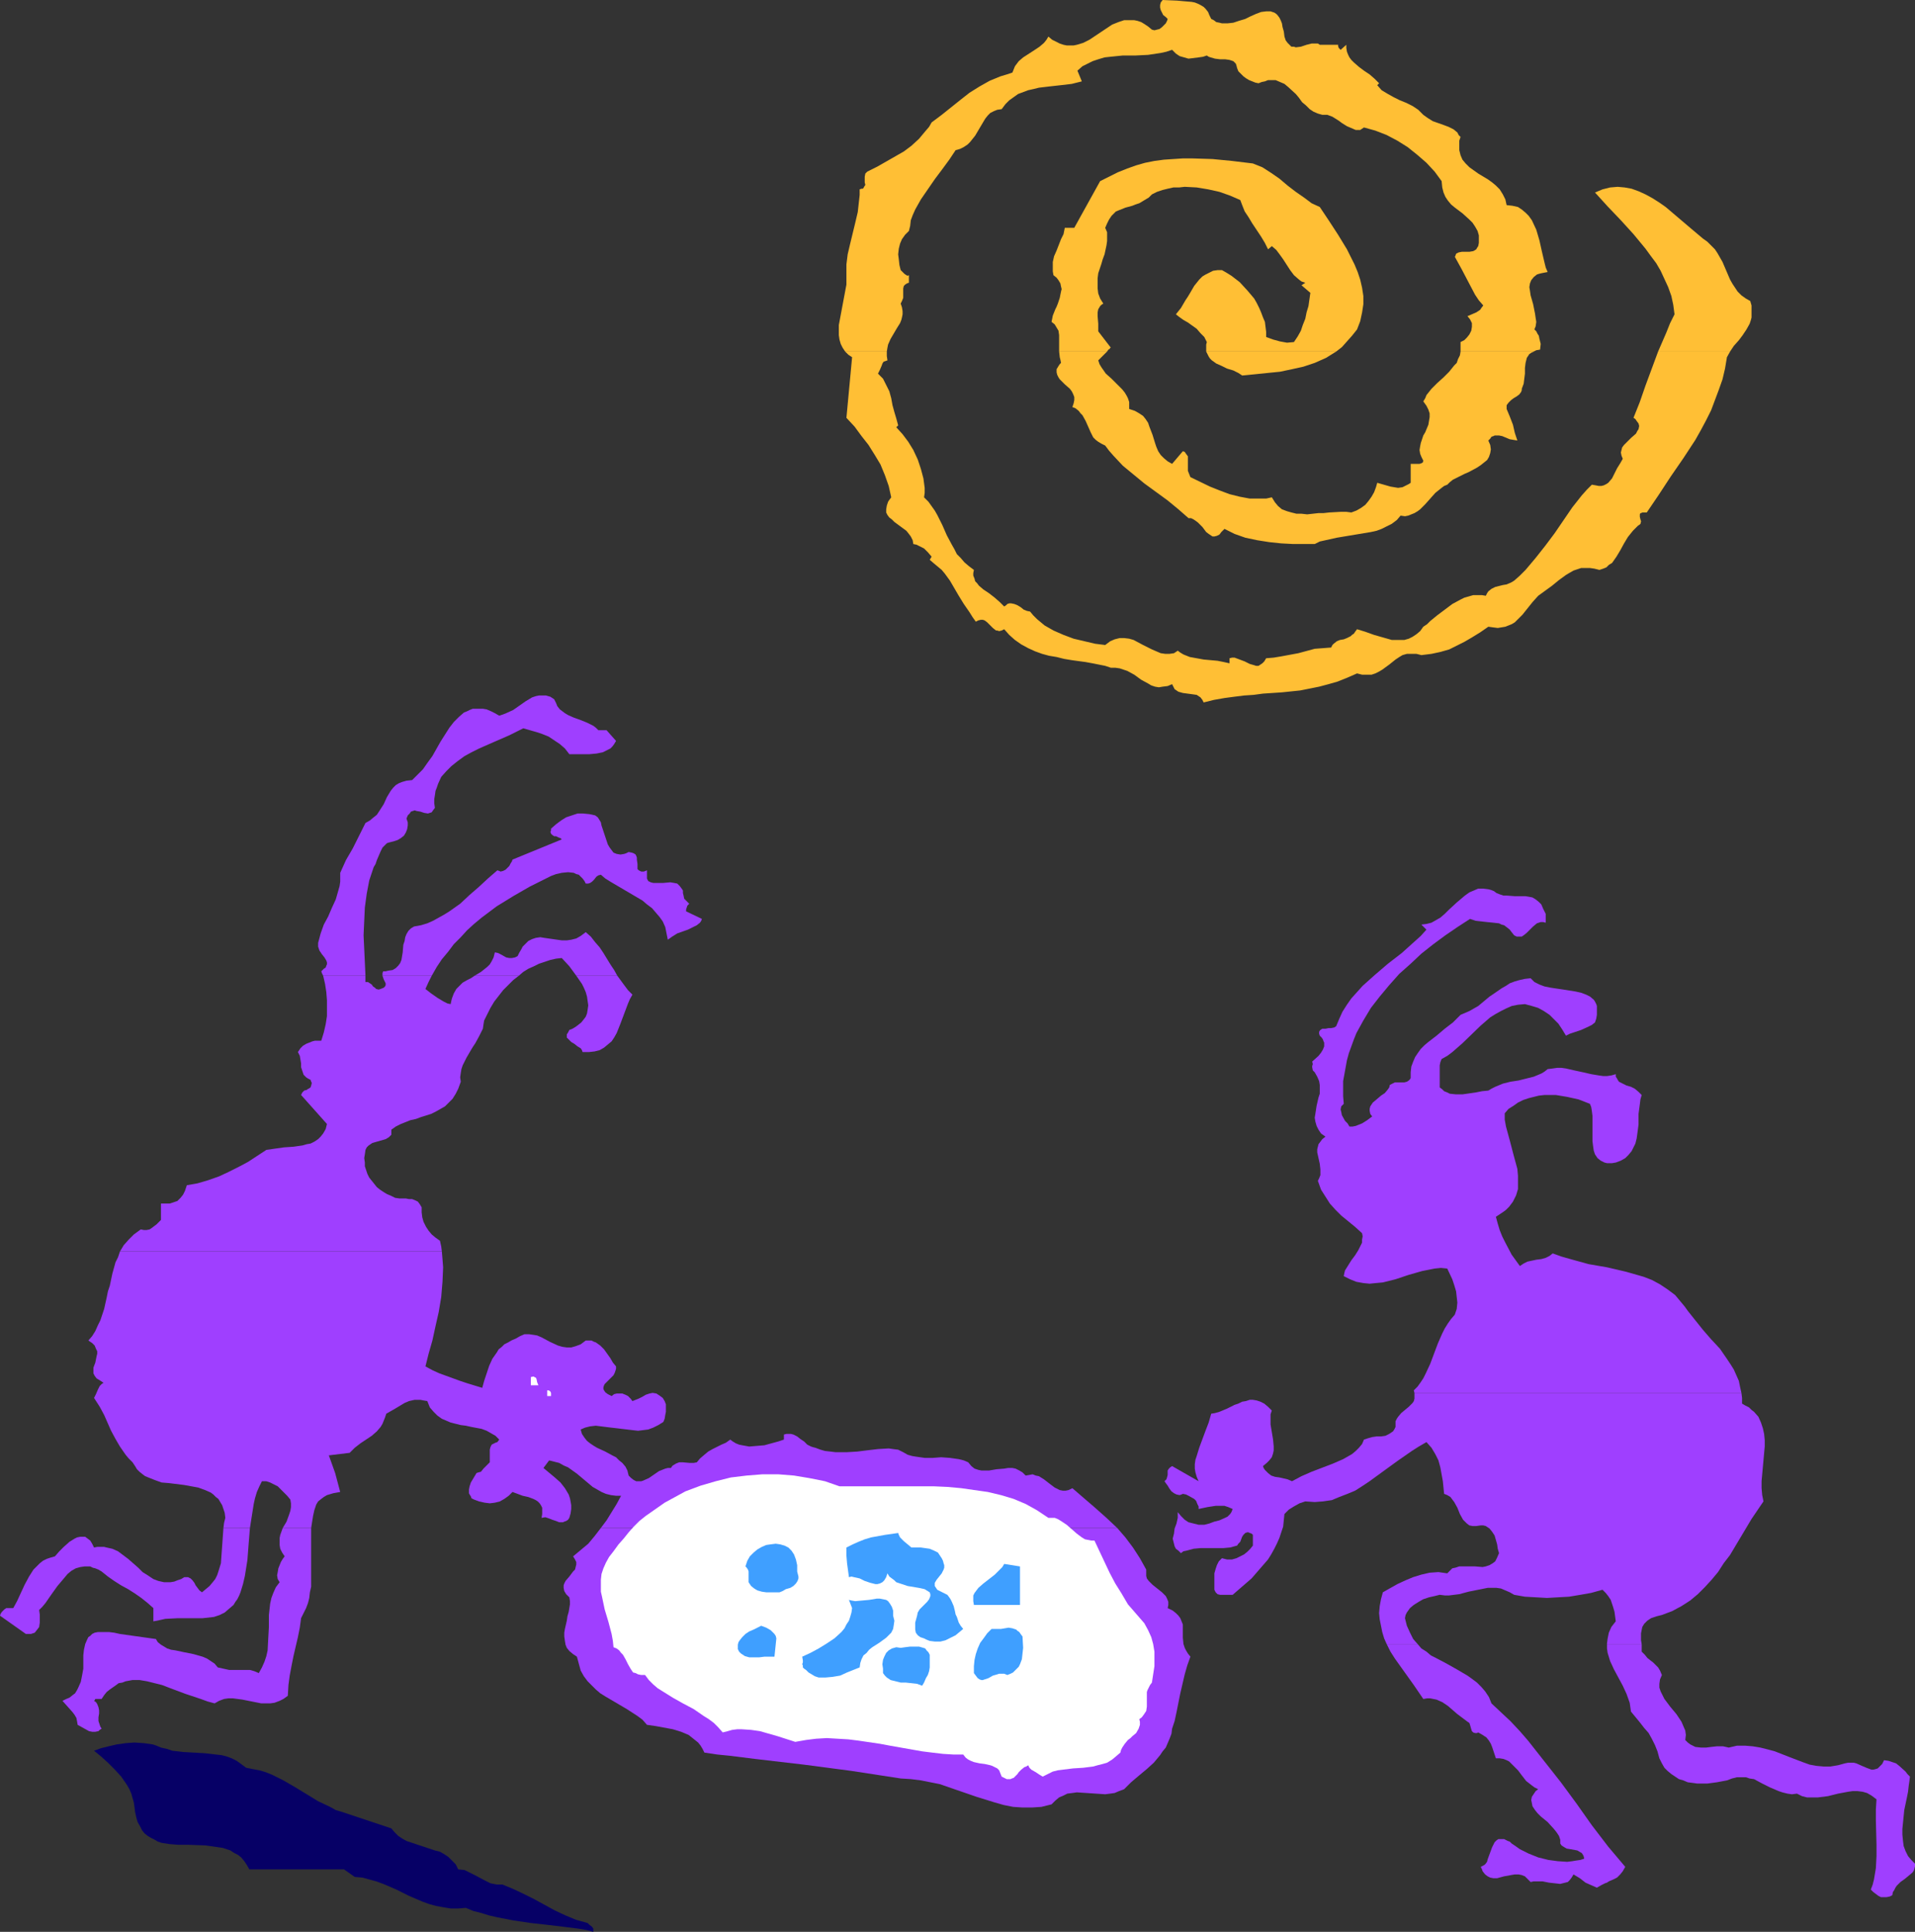
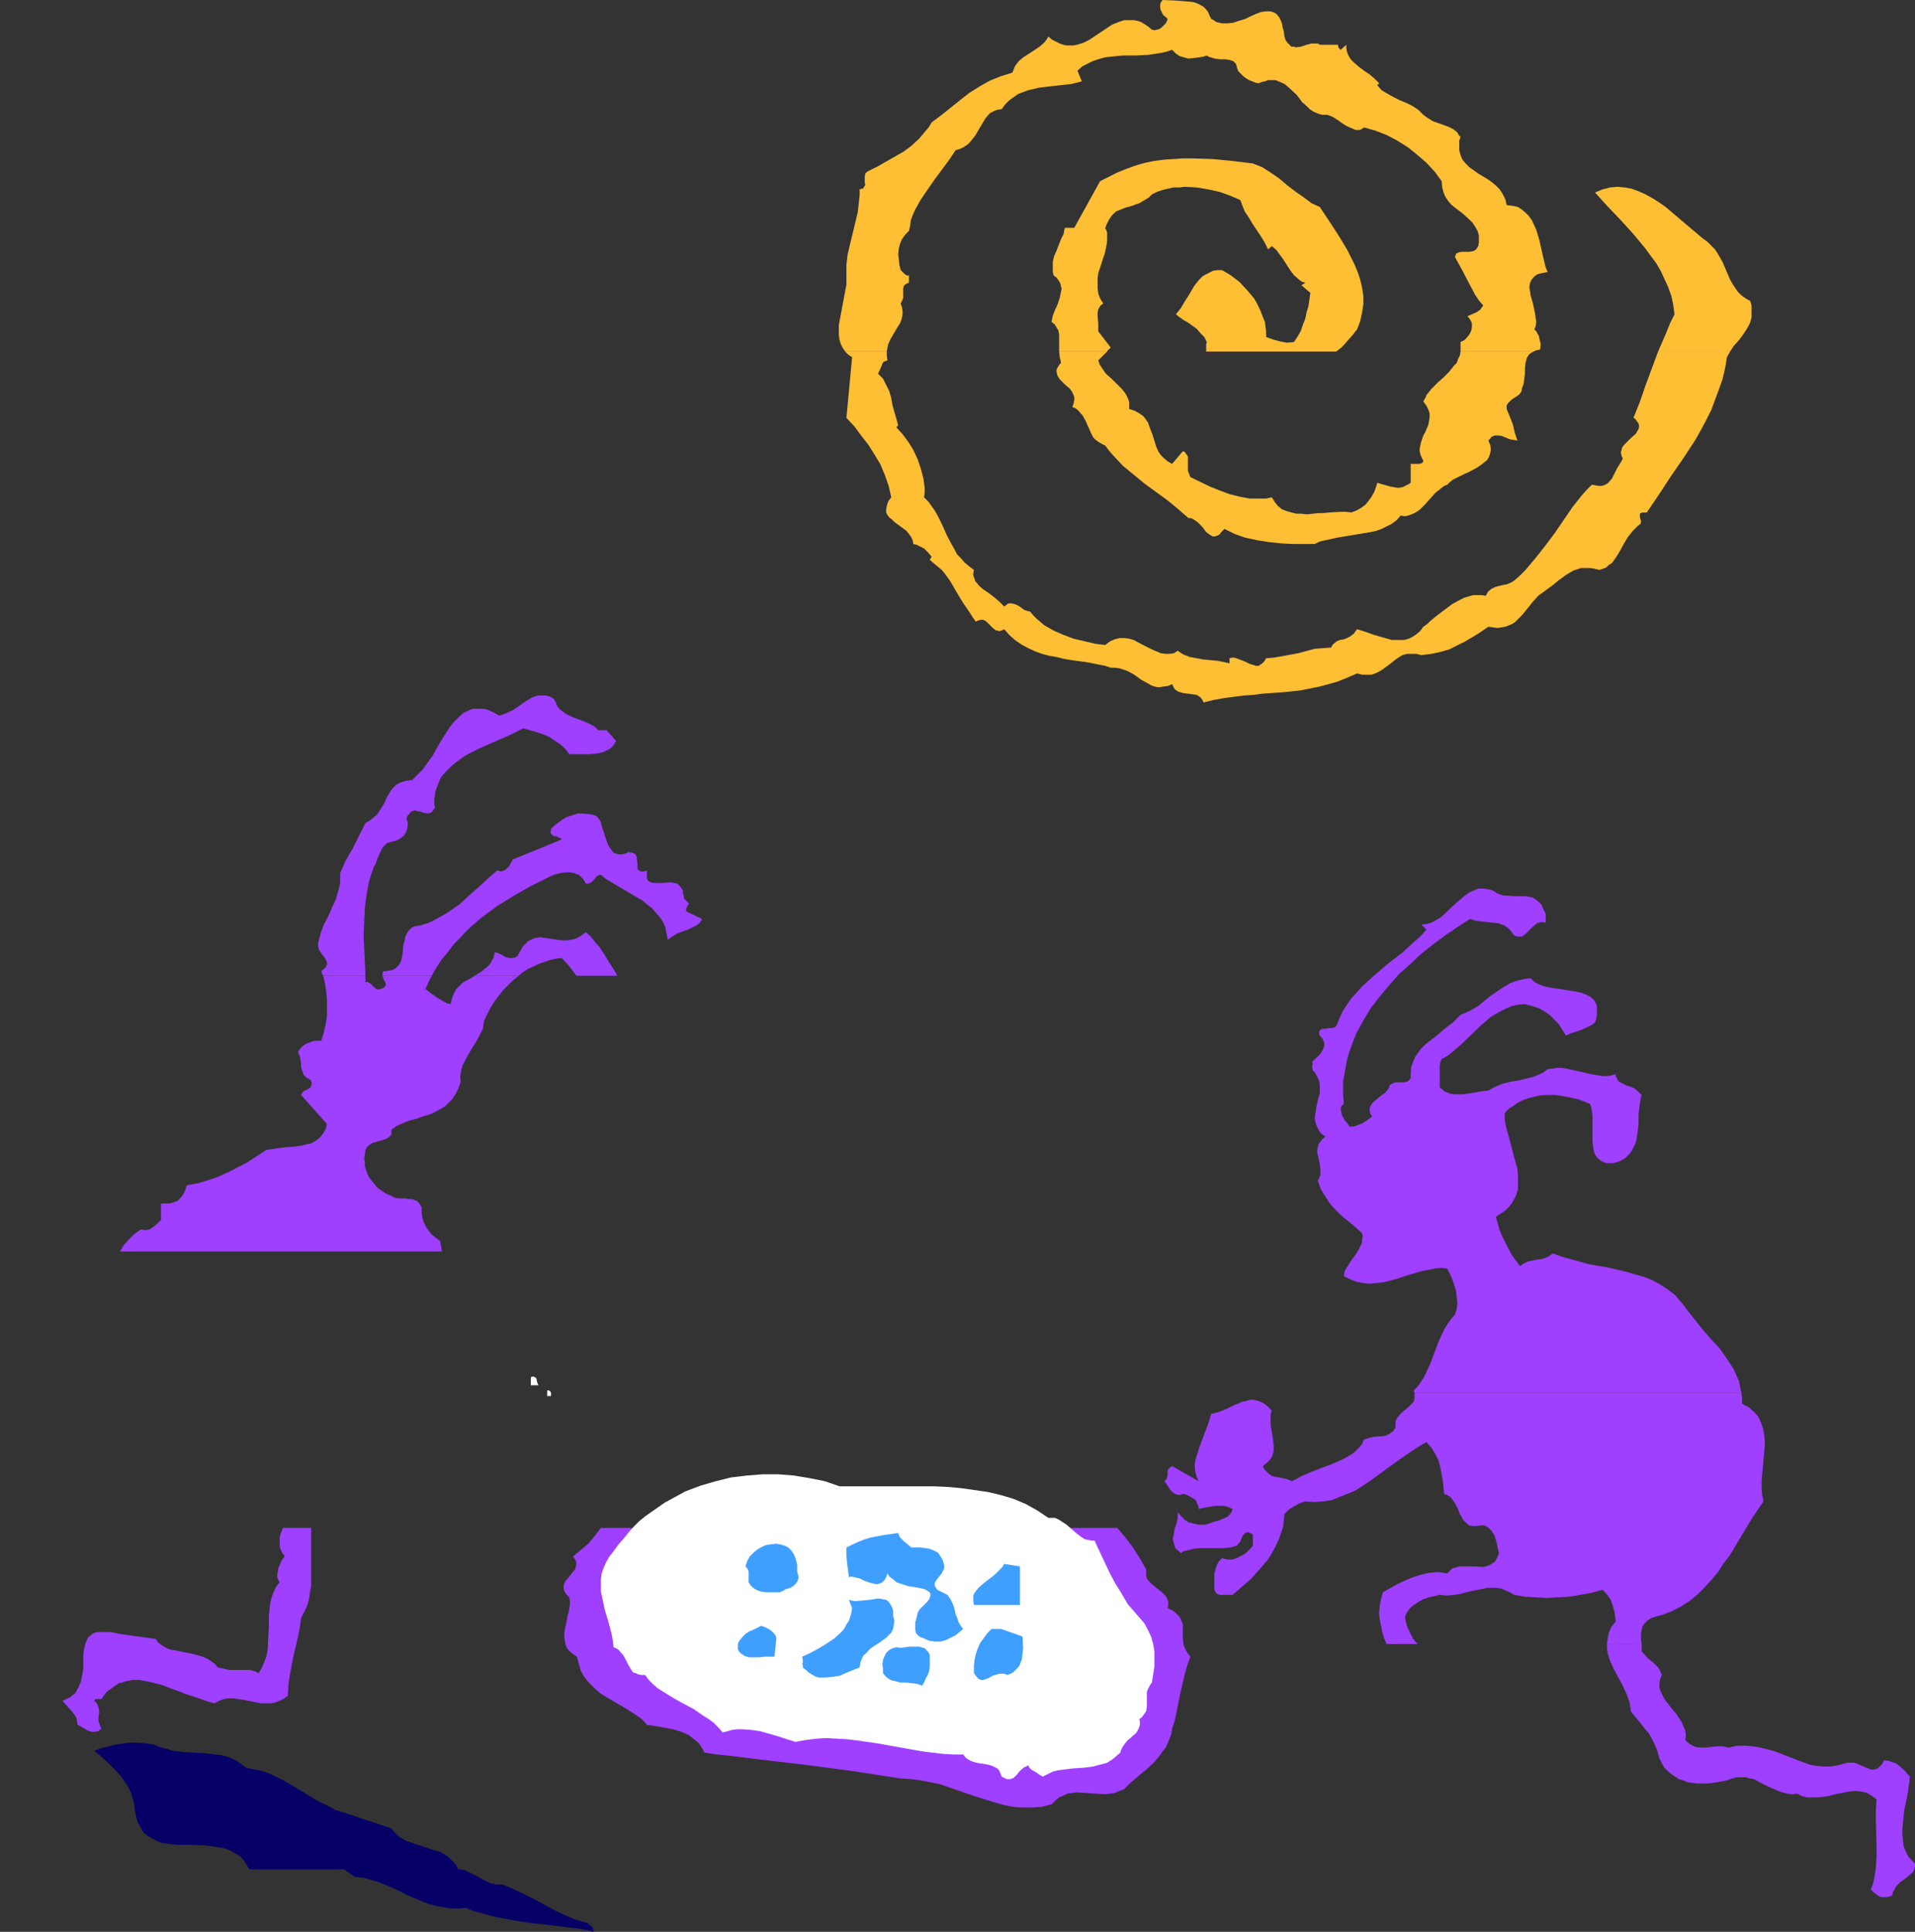
<svg xmlns="http://www.w3.org/2000/svg" xmlns:ns1="http://sodipodi.sourceforge.net/DTD/sodipodi-0.dtd" xmlns:ns2="http://www.inkscape.org/namespaces/inkscape" version="1.0" width="129.724mm" height="130.856mm" id="svg30" ns1:docname="Marbles.wmf">
  <rect width="100%" height="100%" fill="#333333" stroke="none" />
  <ns1:namedview id="namedview30" pagecolor="#ffffff" bordercolor="#000000" borderopacity="0.25" ns2:showpageshadow="2" ns2:pageopacity="0.0" ns2:pagecheckerboard="0" ns2:deskcolor="#d1d1d1" ns2:document-units="mm" />
  <defs id="defs1">
    <pattern id="WMFhbasepattern" patternUnits="userSpaceOnUse" width="6" height="6" x="0" y="0" />
  </defs>
  <path style="fill:#9f3fff;fill-opacity:1;fill-rule:evenodd;stroke:none" d="m 432.118,335.587 -0.808,-1.131 -0.808,-0.969 -1.616,-1.939 -1.939,-1.454 -1.939,-1.293 -2.101,-1.131 -2.101,-0.808 -2.262,-0.646 -2.262,-0.646 -4.848,-1.131 -4.686,-0.808 -4.686,-1.293 -2.262,-0.646 -2.262,-0.808 -0.808,0.646 -0.97,0.485 -1.131,0.323 -1.293,0.162 -2.262,0.485 -0.97,0.485 -0.97,0.646 -2.101,-2.908 -1.616,-3.07 -0.808,-1.616 -0.646,-1.616 -0.485,-1.616 -0.485,-1.777 0.97,-0.646 0.97,-0.646 0.646,-0.485 0.808,-0.808 0.485,-0.646 0.485,-0.646 0.808,-1.616 0.485,-1.616 v -1.616 -1.777 l -0.162,-1.777 -0.485,-1.777 -0.485,-1.777 -0.97,-3.716 -0.97,-3.555 -0.323,-1.777 v -1.616 l 0.97,-1.131 1.293,-0.808 1.131,-0.808 1.293,-0.646 1.454,-0.485 1.293,-0.323 1.293,-0.323 1.454,-0.162 h 1.454 1.454 l 2.909,0.485 2.909,0.646 2.909,1.131 0.323,0.808 0.162,0.969 0.162,1.293 v 2.424 1.454 2.585 l 0.162,1.293 0.162,1.131 0.323,0.969 0.646,0.969 0.808,0.646 0.97,0.485 0.646,0.162 h 0.646 0.646 l 0.97,-0.162 1.293,-0.485 1.131,-0.646 0.808,-0.808 0.808,-0.969 0.485,-0.969 0.485,-0.969 0.323,-1.293 0.162,-1.131 0.323,-2.424 v -2.747 l 0.323,-2.424 0.162,-1.293 0.323,-1.131 -0.485,-0.485 -0.323,-0.323 -0.97,-0.808 -0.97,-0.485 -1.131,-0.323 -0.97,-0.485 -0.97,-0.485 -0.323,-0.485 -0.162,-0.323 -0.323,-0.485 v -0.646 l -1.131,0.323 -1.131,0.162 h -0.97 l -1.131,-0.162 -1.939,-0.323 -2.101,-0.485 -2.262,-0.485 -2.101,-0.485 -1.131,-0.162 h -1.131 l -1.131,0.162 -1.293,0.162 -0.808,0.646 -0.808,0.485 -1.939,0.808 -1.939,0.485 -1.939,0.485 -2.101,0.323 -1.939,0.485 -1.939,0.808 -0.97,0.485 -0.808,0.485 -1.616,0.162 -1.616,0.323 -3.394,0.485 h -1.616 l -1.616,-0.162 -0.646,-0.323 -0.808,-0.323 -0.485,-0.485 -0.646,-0.485 v -1.939 -1.777 -1.939 l 0.162,-0.808 0.323,-0.808 1.454,-0.808 1.293,-0.969 2.586,-2.262 4.686,-4.524 2.424,-2.1 1.293,-0.808 1.454,-0.808 1.293,-0.646 1.454,-0.646 1.616,-0.323 1.778,-0.162 1.778,0.485 1.616,0.485 1.454,0.808 1.454,0.969 1.131,1.131 1.131,1.131 0.97,1.454 0.97,1.616 0.97,-0.485 0.97,-0.323 1.939,-0.646 1.778,-0.808 0.97,-0.485 0.808,-0.646 0.323,-0.969 0.162,-0.969 v -0.808 -0.808 -0.646 l -0.162,-0.485 -0.323,-0.646 -0.323,-0.485 -0.97,-0.808 -0.97,-0.485 -1.293,-0.485 -1.454,-0.323 -3.07,-0.485 -3.232,-0.485 -1.616,-0.323 -1.293,-0.485 -1.293,-0.646 -0.97,-0.969 -1.454,0.162 -1.454,0.323 -1.131,0.323 -1.293,0.485 -0.97,0.646 -1.131,0.646 -2.101,1.454 -0.97,0.646 -0.97,0.808 -1.939,1.616 -2.262,1.293 -1.131,0.485 -1.131,0.485 -0.97,0.969 -0.97,0.969 -2.101,1.616 -2.101,1.777 -2.101,1.616 -0.97,0.808 -0.97,0.969 -0.808,1.131 -0.646,0.969 -0.485,1.131 -0.485,1.293 -0.162,1.454 v 1.454 l -0.162,0.323 -0.323,0.323 -0.485,0.323 -0.646,0.162 h -2.424 l -0.646,0.323 -0.323,0.162 -0.323,0.162 -0.162,0.646 -0.323,0.485 -0.808,0.969 -0.97,0.646 -1.131,0.969 -0.97,0.808 -0.323,0.485 -0.323,0.485 -0.162,0.646 v 0.485 l 0.162,0.808 0.485,0.646 -1.293,0.969 -1.293,0.808 -0.808,0.323 -0.808,0.323 -0.808,0.162 h -0.808 l -0.485,-0.808 -0.646,-0.646 -0.808,-1.454 -0.162,-0.808 -0.162,-0.646 0.162,-0.808 0.646,-0.646 -0.162,-1.939 v -1.939 -1.939 l 0.323,-1.777 0.323,-1.777 0.323,-1.777 0.485,-1.777 0.646,-1.777 0.646,-1.777 0.646,-1.616 1.778,-3.231 1.939,-3.231 2.262,-2.908 2.424,-2.908 2.586,-2.908 2.909,-2.585 2.747,-2.585 3.07,-2.424 3.07,-2.262 3.07,-2.1 3.232,-2.1 1.454,0.485 1.454,0.162 1.454,0.162 1.616,0.162 1.454,0.162 0.646,0.323 0.646,0.162 0.646,0.485 0.808,0.646 0.485,0.646 0.646,0.808 0.646,0.323 h 0.646 0.646 l 0.485,-0.323 0.808,-0.646 1.616,-1.616 0.97,-0.808 0.485,-0.162 0.485,-0.162 h 0.646 l 0.646,0.162 v -2.262 l -0.646,-1.293 -0.485,-1.131 -0.646,-0.646 -0.808,-0.646 -0.808,-0.485 -0.808,-0.162 -0.97,-0.162 h -2.747 l -2.101,-0.162 h -0.808 l -0.97,-0.323 -0.808,-0.323 -0.646,-0.485 -0.808,-0.323 -0.646,-0.162 -1.293,-0.162 h -1.293 l -1.131,0.485 -1.131,0.485 -1.131,0.808 -2.101,1.777 -2.101,1.939 -0.97,0.969 -1.131,0.969 -1.131,0.646 -1.131,0.646 -1.293,0.323 -1.293,0.162 1.293,1.293 -1.454,1.616 -1.616,1.454 -3.232,2.908 -3.555,2.747 -3.394,2.908 -3.07,2.747 -1.454,1.616 -1.454,1.616 -1.131,1.616 -1.131,1.777 -0.808,1.777 -0.808,1.939 -0.485,0.323 -0.808,0.162 h -0.646 l -0.808,0.162 h -0.808 l -0.485,0.323 -0.162,0.162 -0.162,0.323 v 0.485 l 0.162,0.485 0.485,0.485 0.323,0.485 0.162,0.485 0.162,0.323 v 0.969 l -0.323,0.808 -0.485,0.808 -0.646,0.808 -1.616,1.454 0.162,0.646 -0.162,0.485 v 0.323 l 0.162,0.808 0.162,0.162 0.323,0.323 0.646,1.131 0.485,1.131 0.162,0.969 v 1.131 1.131 l -0.323,0.969 -0.485,2.1 -0.323,2.1 -0.162,0.969 0.162,0.969 0.323,1.131 0.485,0.969 0.646,0.969 1.131,0.808 -0.808,0.646 -0.485,0.646 -0.485,0.646 -0.162,0.646 -0.162,0.646 v 0.808 l 0.323,1.454 0.323,1.454 0.162,1.454 v 0.808 0.646 l -0.323,0.808 -0.323,0.646 0.808,2.262 1.131,1.777 1.131,1.777 1.454,1.616 1.454,1.454 1.778,1.454 1.778,1.454 1.778,1.616 0.162,0.808 -0.162,0.808 v 0.808 l -0.323,0.646 -0.646,1.293 -0.808,1.293 -0.97,1.293 -0.808,1.293 -0.808,1.293 -0.162,0.646 -0.162,0.808 1.616,0.808 1.616,0.646 1.778,0.323 1.616,0.162 1.616,-0.162 1.778,-0.162 3.232,-0.808 3.394,-1.131 3.394,-0.969 1.616,-0.323 1.616,-0.323 1.616,-0.162 1.616,0.162 1.293,2.747 0.485,1.454 0.485,1.616 0.162,1.454 0.162,1.454 -0.162,1.616 -0.485,1.454 -0.97,1.131 -0.808,1.131 -0.808,1.293 -0.646,1.293 -1.131,2.585 -0.97,2.585 -0.97,2.585 -1.131,2.424 -0.646,1.293 -0.646,0.969 -0.808,1.131 -0.97,0.969 0.162,0.646 h 83.709 l -0.323,-1.454 -0.323,-1.616 -0.646,-1.454 -0.646,-1.454 -0.808,-1.293 -0.97,-1.454 -1.778,-2.585 -2.262,-2.424 -2.101,-2.424 -1.939,-2.424 z" id="path1" />
-   <path style="fill:#9f3fff;fill-opacity:1;fill-rule:evenodd;stroke:none" d="m 381.86,436.085 -0.646,-1.616 -0.97,-1.454 -0.97,-1.131 -1.131,-1.131 -1.293,-0.969 -1.131,-0.808 -2.747,-1.616 -2.586,-1.454 -2.747,-1.454 -1.293,-0.646 -1.131,-0.969 -1.293,-0.808 -0.97,-1.131 h -7.918 l 0.97,1.939 1.131,1.777 2.424,3.393 2.424,3.393 2.424,3.555 0.97,-0.162 h 0.808 l 0.808,0.162 0.808,0.162 1.454,0.646 1.454,0.969 2.424,2.1 1.293,0.969 1.293,0.969 0.485,0.323 0.162,0.485 0.323,1.131 0.162,0.485 0.323,0.323 0.485,0.162 h 0.485 l 0.323,-0.162 1.131,0.646 0.97,0.646 0.646,0.808 0.485,0.808 0.323,0.808 0.323,0.969 0.646,1.939 h 0.97 l 0.97,0.162 0.808,0.323 0.646,0.323 1.131,1.131 1.131,1.131 0.485,0.646 0.485,0.646 1.131,1.454 1.454,1.131 0.646,0.485 0.97,0.485 -0.646,0.485 -0.323,0.485 -0.323,0.485 -0.323,0.485 -0.162,0.808 0.162,0.808 0.162,0.808 0.646,0.969 0.646,0.808 0.808,0.808 1.778,1.454 1.616,1.777 0.646,0.808 0.646,0.969 0.323,0.969 v 0.969 l 0.323,0.485 0.485,0.323 0.808,0.485 0.97,0.162 1.778,0.323 0.808,0.485 0.323,0.162 0.323,0.485 0.162,0.323 0.162,0.646 -0.97,0.323 -1.131,0.162 -0.97,0.162 -1.293,0.162 -2.424,-0.162 -2.424,-0.323 -2.586,-0.646 -2.424,-0.969 -2.262,-1.131 -1.131,-0.808 -0.97,-0.646 -0.485,-0.485 -0.485,-0.162 -0.97,-0.485 h -0.808 -0.646 l -0.485,0.323 -0.485,0.485 -0.323,0.646 -0.323,0.646 -1.131,3.07 -0.162,0.646 -0.485,0.646 -0.485,0.323 -0.646,0.323 0.323,0.646 0.162,0.485 0.646,0.808 0.646,0.485 0.646,0.323 0.808,0.162 h 0.97 l 1.778,-0.485 0.97,-0.162 0.808,-0.162 0.97,-0.162 h 0.97 l 0.808,0.162 0.808,0.323 0.646,0.646 0.808,0.808 0.808,-0.162 h 0.646 1.616 l 0.808,0.162 0.808,0.162 1.454,0.162 1.454,0.162 0.646,-0.162 0.646,-0.162 0.646,-0.162 0.485,-0.485 0.485,-0.646 0.485,-0.808 1.616,0.969 1.454,1.131 1.454,0.646 1.454,0.646 1.131,-0.646 0.97,-0.485 0.485,-0.162 0.485,-0.323 1.131,-0.485 0.97,-0.485 0.808,-0.808 0.646,-0.808 0.646,-1.131 -4.363,-5.17 -4.202,-5.493 -3.878,-5.493 -4.04,-5.493 -4.202,-5.332 -4.202,-5.332 -2.101,-2.424 -2.424,-2.585 -2.424,-2.262 z" id="path2" />
  <path style="fill:#9f3fff;fill-opacity:1;fill-rule:evenodd;stroke:none" d="m 489.001,454.827 -0.646,-0.646 -0.485,-0.646 -1.616,-1.454 -0.808,-0.646 -0.97,-0.323 -0.97,-0.323 -1.131,-0.162 -0.485,0.969 -0.646,0.646 -0.485,0.485 -0.485,0.162 -0.646,0.162 h -0.485 l -1.293,-0.485 -1.131,-0.485 -1.454,-0.646 -0.646,-0.162 h -0.808 -0.646 l -0.808,0.162 -1.778,0.485 -1.939,0.323 h -1.778 l -1.778,-0.162 -1.778,-0.323 -1.778,-0.646 -3.394,-1.293 -3.717,-1.454 -1.778,-0.485 -1.939,-0.485 -1.939,-0.323 -1.939,-0.162 h -2.101 l -2.101,0.485 -1.454,-0.323 h -1.616 l -1.454,0.162 -1.293,0.162 h -1.293 l -1.454,-0.162 -0.646,-0.323 -0.646,-0.323 -0.646,-0.485 -0.646,-0.646 0.162,-1.293 -0.162,-1.131 -0.485,-1.131 -0.485,-1.131 -1.293,-1.939 -0.808,-0.969 -0.808,-0.969 -1.454,-1.939 -0.485,-0.969 -0.485,-0.969 -0.323,-0.969 v -0.969 l 0.162,-1.131 0.485,-1.131 -0.485,-1.131 -0.485,-0.808 -0.646,-0.646 -0.646,-0.646 -0.646,-0.485 -0.808,-0.646 -0.646,-0.808 -0.808,-0.808 v -1.939 h -8.888 v 1.131 l 0.162,1.131 0.646,2.1 0.97,2.1 1.131,2.1 1.131,2.1 0.97,2.1 0.808,2.262 0.162,1.131 0.162,1.131 2.262,2.747 1.131,1.454 1.131,1.293 0.808,1.454 0.808,1.616 0.646,1.616 0.485,1.777 0.646,1.293 0.646,1.131 0.808,0.808 0.97,0.808 0.97,0.646 0.97,0.646 1.131,0.323 1.131,0.485 1.293,0.162 1.131,0.162 h 2.586 l 2.424,-0.323 2.586,-0.485 1.293,-0.485 1.293,-0.323 h 1.131 1.131 l 0.97,0.323 1.131,0.162 2.101,1.131 1.939,0.969 2.262,0.969 0.97,0.323 1.293,0.323 1.131,0.162 1.293,-0.162 1.293,0.646 1.293,0.323 h 1.293 1.454 l 2.586,-0.323 2.586,-0.646 2.586,-0.485 1.131,-0.162 h 1.293 l 1.293,0.162 1.131,0.323 1.131,0.646 1.293,0.969 -0.162,2.585 v 2.908 l 0.162,6.14 v 2.908 l -0.162,3.07 -0.485,2.908 -0.323,1.293 -0.485,1.293 0.646,0.646 0.646,0.485 0.646,0.485 0.646,0.323 h 0.808 0.646 l 0.808,-0.162 0.646,-0.323 0.162,-0.808 0.323,-0.485 0.323,-0.646 0.323,-0.485 0.97,-0.969 1.131,-0.808 0.97,-0.808 0.97,-0.808 0.323,-0.485 0.162,-0.485 0.162,-0.646 v -0.646 l -0.97,-0.969 -0.808,-0.969 -0.646,-1.293 -0.485,-1.293 -0.162,-1.293 -0.162,-1.616 v -1.454 l 0.162,-1.616 0.323,-3.231 0.646,-3.07 0.323,-1.616 0.162,-1.454 0.162,-1.131 z" id="path3" />
  <path style="fill:#9f3fff;fill-opacity:1;fill-rule:evenodd;stroke:none" d="m 446.015,359.338 v -1.454 l -0.162,-1.293 h -83.709 v 0.808 0.646 l -0.162,0.646 -0.323,0.485 -0.97,0.969 -0.97,0.808 -0.97,0.808 -0.808,0.969 -0.323,0.485 -0.323,0.646 v 0.646 0.808 l -0.323,0.646 -0.323,0.485 -0.485,0.323 -0.485,0.323 -0.97,0.485 -1.131,0.162 h -1.131 l -1.131,0.162 -1.131,0.323 -0.97,0.323 -0.485,1.131 -0.808,0.969 -0.808,0.808 -0.97,0.808 -1.131,0.646 -1.131,0.646 -2.586,1.131 -5.494,2.1 -2.586,1.131 -2.424,1.293 -1.131,-0.485 -2.101,-0.485 -1.131,-0.162 -0.97,-0.323 -0.808,-0.646 -0.808,-0.808 -0.323,-0.485 -0.162,-0.485 0.97,-0.808 0.646,-0.646 0.646,-0.808 0.323,-0.969 0.162,-0.808 v -0.969 l -0.162,-1.777 -0.323,-1.939 -0.323,-1.939 v -1.777 -0.808 l 0.323,-0.969 -0.97,-0.969 -0.97,-0.808 -0.97,-0.485 -0.97,-0.323 -0.97,-0.162 h -0.808 l -0.97,0.323 -0.97,0.162 -0.97,0.485 -0.97,0.323 -1.939,0.969 -1.939,0.808 -1.131,0.323 -0.97,0.162 -0.646,2.262 -0.808,2.1 -1.616,4.362 -0.646,2.1 -0.323,0.969 -0.162,1.131 v 1.131 l 0.162,0.969 0.323,1.131 0.485,1.131 -6.787,-3.878 -0.485,0.323 -0.323,0.323 -0.323,0.485 v 0.485 0.646 l -0.162,0.646 -0.162,0.485 -0.485,0.485 0.323,0.485 0.485,0.646 0.485,0.808 0.485,0.646 0.646,0.485 0.646,0.323 0.808,0.162 0.485,-0.162 0.323,-0.162 0.808,0.162 0.646,0.323 1.454,0.808 0.485,0.485 0.323,0.808 0.323,0.646 v 0.646 l 2.262,-0.485 2.101,-0.323 h 1.131 1.131 l 0.97,0.323 1.131,0.485 -0.323,0.808 -0.323,0.485 -0.646,0.646 -0.646,0.323 -1.454,0.646 -0.646,0.162 -0.646,0.162 -1.293,0.485 -1.293,0.323 h -1.454 l -1.293,-0.323 -1.293,-0.323 -0.97,-0.646 -0.97,-0.969 -0.808,-0.969 v 1.454 l -0.323,1.454 -0.485,1.293 -0.162,1.293 -0.323,1.293 0.162,0.646 0.162,0.646 0.162,0.646 0.323,0.646 0.646,0.485 0.646,0.646 0.646,-0.485 0.808,-0.162 1.778,-0.485 1.778,-0.162 h 5.818 l 1.778,-0.162 1.778,-0.485 0.323,-0.485 0.485,-0.485 0.485,-1.293 0.323,-0.485 0.485,-0.485 0.485,-0.162 h 0.323 l 0.323,0.162 0.485,0.162 0.323,0.323 v 0.485 0.485 0.323 0.485 0.969 l -0.646,0.808 -0.808,0.808 -0.808,0.646 -0.97,0.485 -0.97,0.485 -1.131,0.323 h -1.293 l -1.293,-0.323 -0.808,0.808 -0.485,0.969 -0.323,0.969 -0.323,1.131 v 2.1 1.131 0.969 l 0.323,0.646 0.485,0.485 0.646,0.162 h 0.646 0.646 0.646 0.646 0.646 l 2.424,-2.1 2.424,-2.1 2.101,-2.424 2.101,-2.424 0.808,-1.293 0.808,-1.454 0.646,-1.293 0.646,-1.454 0.485,-1.454 0.485,-1.454 0.162,-1.616 0.162,-1.616 1.131,-1.131 1.293,-0.808 1.454,-0.808 1.454,-0.485 2.424,0.162 2.101,-0.162 2.262,-0.323 1.939,-0.808 2.101,-0.808 1.939,-0.808 1.778,-1.131 1.939,-1.293 3.555,-2.585 3.555,-2.585 3.717,-2.585 1.778,-1.131 1.939,-1.131 1.293,1.454 0.97,1.616 0.808,1.616 0.485,1.777 0.323,1.777 0.323,1.777 0.162,1.616 0.162,1.616 0.808,0.323 0.808,0.485 0.485,0.646 0.485,0.646 0.808,1.454 0.323,0.808 0.323,0.808 0.808,1.454 0.485,0.485 0.485,0.485 0.646,0.485 0.808,0.162 h 0.97 l 1.131,-0.162 h 0.646 l 0.646,0.162 0.485,0.323 0.485,0.323 0.646,0.808 0.646,0.969 0.323,1.131 0.323,1.131 0.162,1.131 0.323,1.131 -0.485,1.131 -0.485,0.969 -0.646,0.485 -0.808,0.485 -0.97,0.323 -0.808,0.162 -1.939,-0.162 h -2.101 -0.97 -0.97 l -0.97,0.323 -0.808,0.162 -0.646,0.646 -0.646,0.646 -1.131,-0.162 -1.131,-0.162 -2.262,0.162 -2.101,0.485 -2.101,0.646 -1.939,0.808 -2.101,0.969 -3.717,2.1 -0.485,1.777 -0.323,1.777 -0.162,1.777 0.162,1.616 0.323,1.616 0.323,1.616 0.485,1.616 0.646,1.454 h 7.918 l -1.131,-1.293 -0.808,-1.616 -0.808,-1.777 -0.485,-1.939 0.162,-0.808 0.323,-0.646 0.808,-1.131 0.97,-0.808 1.293,-0.808 1.131,-0.646 1.454,-0.485 1.454,-0.323 1.293,-0.323 1.293,0.162 h 1.131 l 2.586,-0.323 2.424,-0.646 2.424,-0.485 2.424,-0.485 h 1.131 1.131 l 1.131,0.162 1.131,0.485 1.131,0.485 1.131,0.646 2.747,0.485 2.909,0.162 2.747,0.162 2.747,-0.162 2.909,-0.162 2.909,-0.485 2.747,-0.485 2.909,-0.808 0.808,0.808 0.646,0.808 0.646,0.969 0.323,0.969 0.323,0.969 0.323,1.131 0.323,2.424 -1.131,1.454 -0.646,1.454 -0.323,1.616 -0.162,1.293 h 8.888 l -0.162,-0.969 v -0.969 -0.808 l 0.162,-0.808 0.162,-0.808 0.485,-0.808 0.808,-0.808 0.97,-0.646 1.454,-0.485 1.293,-0.323 2.586,-0.969 2.424,-1.293 2.262,-1.454 1.939,-1.616 1.778,-1.777 1.778,-1.939 1.616,-1.939 1.454,-2.262 1.616,-2.1 5.494,-9.21 3.07,-4.524 -0.323,-1.616 -0.162,-1.777 v -1.777 l 0.162,-1.777 0.323,-3.555 0.323,-3.555 v -1.616 l -0.162,-1.616 -0.323,-1.454 -0.485,-1.454 -0.646,-1.454 -1.131,-1.293 -0.646,-0.485 -0.646,-0.646 -0.97,-0.485 z" id="path4" />
  <path style="fill:#060066;fill-opacity:1;fill-rule:evenodd;stroke:none" d="m 150.449,492.312 -2.909,-0.808 -2.747,-1.131 -2.747,-1.293 -5.333,-2.908 -2.586,-1.293 -2.747,-1.293 -2.747,-1.131 h -0.808 -0.646 l -1.616,-0.323 -1.293,-0.646 -2.747,-1.454 -1.293,-0.646 -1.293,-0.646 -1.616,-0.162 -0.646,-1.293 -0.97,-0.969 -0.97,-0.969 -0.97,-0.646 -1.131,-0.646 -1.293,-0.323 -2.424,-0.808 -2.424,-0.808 -2.424,-0.808 -1.131,-0.646 -0.97,-0.646 -0.97,-0.969 -0.808,-0.969 -6.302,-2.1 -6.302,-2.1 -1.616,-0.485 -1.454,-0.808 -3.07,-1.454 -5.818,-3.555 -3.07,-1.777 -2.909,-1.454 -1.616,-0.646 -1.616,-0.485 -1.778,-0.323 -1.616,-0.323 -1.293,-0.969 -1.131,-0.808 -1.293,-0.646 -1.293,-0.485 -1.293,-0.323 -1.454,-0.162 -2.747,-0.323 -2.747,-0.162 -2.909,-0.162 -2.747,-0.323 -1.454,-0.485 -1.454,-0.323 -1.131,-0.485 -0.97,-0.323 -2.262,-0.323 -2.424,-0.162 -2.262,0.162 -2.262,0.323 -2.101,0.485 -1.939,0.485 -1.778,0.646 1.778,1.454 1.778,1.616 1.778,1.777 1.616,1.777 1.454,2.1 0.646,1.131 0.485,1.131 0.323,1.131 0.323,1.131 0.162,1.131 0.162,1.293 0.323,1.454 0.323,1.131 0.646,1.131 0.485,0.969 0.646,0.808 0.808,0.646 0.808,0.485 0.97,0.485 0.808,0.485 0.97,0.323 2.101,0.323 2.101,0.162 h 2.424 l 4.525,0.162 2.262,0.323 2.262,0.323 0.97,0.323 0.97,0.323 0.97,0.646 0.97,0.485 0.808,0.646 0.808,0.969 0.646,0.969 0.646,1.131 h 24.24 l 2.747,1.939 1.939,0.162 1.778,0.485 1.778,0.485 1.778,0.646 3.394,1.454 1.616,0.808 1.616,0.808 3.394,1.454 1.778,0.646 1.778,0.485 1.778,0.323 1.939,0.323 h 1.939 l 1.939,-0.162 1.939,0.808 1.939,0.485 2.101,0.646 2.101,0.485 4.202,0.808 4.363,0.646 4.363,0.485 4.04,0.485 3.878,0.485 1.939,0.323 1.778,0.485 v -0.485 -0.323 l -0.323,-0.485 -0.646,-0.485 z" id="path5" />
  <path style="fill:#ffbf35;fill-opacity:1;fill-rule:evenodd;stroke:none" d="m 424.523,89.996 -1.616,4.362 -1.616,4.362 -1.454,4.201 -1.616,4.039 0.485,0.323 0.323,0.485 0.485,0.646 0.162,0.646 -0.162,0.808 -0.323,0.485 -0.323,0.646 -1.293,1.131 -1.131,1.131 -0.646,0.646 -0.485,0.646 -0.162,0.646 -0.162,0.646 0.162,0.808 0.323,0.808 -0.646,1.131 -0.808,1.293 -0.646,1.293 -0.646,1.293 -0.97,1.131 -0.485,0.323 -0.646,0.323 -0.646,0.162 h -0.646 l -0.808,-0.162 -0.97,-0.162 -1.293,1.293 -1.293,1.454 -2.424,3.07 -4.525,6.624 -2.424,3.231 -2.424,3.07 -2.586,3.07 -1.454,1.454 -1.454,1.293 -0.808,0.485 -1.131,0.485 -0.97,0.162 -1.939,0.485 -0.97,0.485 -0.808,0.646 -0.323,0.485 -0.323,0.646 -0.97,-0.162 h -1.293 -0.97 l -1.131,0.323 -1.131,0.323 -0.97,0.485 -2.101,1.131 -1.939,1.454 -1.939,1.454 -1.778,1.454 -0.808,0.808 -0.97,0.646 -0.808,1.131 -0.97,0.808 -0.97,0.646 -0.97,0.485 -1.131,0.323 h -0.97 -1.131 -1.131 l -2.262,-0.646 -2.262,-0.646 -2.262,-0.808 -2.101,-0.646 -0.485,0.646 -0.323,0.485 -0.485,0.323 -0.323,0.323 -0.97,0.485 -0.808,0.323 -0.97,0.162 -0.808,0.323 -0.808,0.646 -0.323,0.323 -0.323,0.646 -2.101,0.162 -2.101,0.162 -4.202,1.131 -4.363,0.808 -1.939,0.323 -1.939,0.162 -0.485,0.808 -0.485,0.485 -0.485,0.323 -0.485,0.323 h -0.646 l -0.485,-0.162 -1.131,-0.323 -1.293,-0.646 -1.293,-0.485 -1.293,-0.485 h -0.646 l -0.646,0.162 v 1.293 l -1.454,-0.323 -1.616,-0.323 -1.778,-0.162 -1.778,-0.162 -1.778,-0.323 -1.778,-0.323 -1.616,-0.646 -0.808,-0.485 -0.646,-0.485 -0.97,0.646 -1.131,0.162 h -1.131 l -1.131,-0.162 -1.131,-0.485 -1.131,-0.485 -2.262,-1.131 -2.424,-1.293 -1.131,-0.323 -1.293,-0.162 h -1.131 l -1.293,0.323 -1.131,0.485 -0.646,0.485 -0.646,0.485 -2.586,-0.323 -2.747,-0.646 -2.747,-0.646 -2.586,-0.969 -2.586,-1.131 -2.262,-1.293 -0.97,-0.808 -0.97,-0.808 -0.97,-0.969 -0.808,-0.969 -0.808,-0.162 -0.808,-0.323 -0.808,-0.646 -0.808,-0.485 -0.808,-0.323 -0.808,-0.162 h -0.485 l -0.485,0.162 -0.323,0.323 -0.485,0.323 -1.131,-1.131 -1.293,-1.131 -1.454,-1.131 -1.454,-0.969 -1.131,-0.969 -0.485,-0.646 -0.485,-0.485 -0.162,-0.646 -0.323,-0.808 v -0.646 l 0.162,-0.808 -1.293,-0.969 -1.131,-0.969 -0.97,-1.131 -0.97,-0.969 -0.646,-1.293 -0.646,-1.131 -1.293,-2.424 -1.131,-2.585 -1.293,-2.585 -0.646,-1.131 -0.808,-1.131 -0.808,-1.131 -1.131,-1.131 0.162,-1.131 v -1.293 l -0.323,-2.424 -0.646,-2.424 -0.808,-2.424 -1.131,-2.424 -1.293,-2.1 -1.454,-1.939 -1.616,-1.777 0.485,-0.485 -0.485,-1.777 -0.485,-1.616 -0.485,-1.777 -0.323,-1.777 -0.485,-1.777 -0.808,-1.616 -0.808,-1.616 -0.646,-0.646 -0.646,-0.646 0.485,-0.969 0.485,-1.131 0.162,-0.485 0.323,-0.485 0.485,-0.162 0.485,-0.162 -0.162,-1.131 v -1.131 h -10.666 l 0.808,0.808 0.97,0.646 -1.454,15.511 2.101,2.262 1.778,2.424 1.778,2.262 1.616,2.585 1.454,2.424 1.131,2.747 0.97,2.747 0.323,1.454 0.323,1.454 -0.485,0.646 -0.323,0.485 -0.323,0.969 -0.162,0.969 v 0.808 l 0.323,0.646 0.485,0.646 0.646,0.485 0.646,0.646 3.07,2.262 0.646,0.808 0.485,0.646 0.485,0.969 0.162,0.969 0.808,0.162 0.646,0.323 1.293,0.646 0.97,0.969 0.97,1.131 -0.485,0.808 1.131,0.969 0.97,0.808 0.97,0.808 0.808,0.969 1.293,1.777 1.131,1.939 1.131,1.939 1.293,2.1 1.454,2.1 0.808,1.293 0.808,1.131 0.646,-0.323 0.646,-0.162 h 0.485 l 0.485,0.162 0.646,0.485 0.808,0.808 0.646,0.646 0.808,0.646 h 0.323 l 0.485,0.162 0.646,-0.162 0.646,-0.323 1.293,1.454 1.454,1.293 1.616,1.131 1.778,0.969 1.778,0.808 1.778,0.646 1.778,0.485 1.939,0.323 1.939,0.485 1.939,0.323 3.555,0.485 1.778,0.323 1.616,0.323 1.616,0.323 1.454,0.485 h 1.131 l 1.131,0.162 0.97,0.323 0.97,0.323 1.778,0.969 1.778,1.293 1.778,0.969 0.808,0.485 0.97,0.323 0.97,0.162 0.97,-0.162 1.293,-0.162 1.131,-0.485 0.323,0.646 0.323,0.646 0.485,0.323 0.485,0.323 1.131,0.323 2.424,0.323 1.131,0.162 0.485,0.323 0.485,0.323 0.485,0.646 0.323,0.646 2.586,-0.646 2.747,-0.485 2.424,-0.323 2.586,-0.323 2.424,-0.162 2.424,-0.323 4.848,-0.323 4.686,-0.485 2.424,-0.485 2.424,-0.485 2.424,-0.646 2.262,-0.646 2.424,-0.969 2.586,-1.131 1.293,0.323 h 1.293 1.131 l 0.97,-0.323 0.97,-0.485 0.808,-0.485 1.778,-1.293 1.616,-1.293 0.97,-0.646 0.808,-0.485 1.131,-0.323 h 1.131 1.293 l 1.293,0.323 1.293,-0.162 1.293,-0.162 2.262,-0.485 2.262,-0.646 1.939,-0.969 1.939,-0.969 1.939,-1.131 2.101,-1.293 2.101,-1.454 1.131,0.162 1.293,0.162 0.97,-0.162 0.97,-0.162 0.808,-0.323 0.808,-0.323 0.808,-0.485 0.646,-0.646 1.293,-1.293 1.293,-1.616 1.293,-1.616 1.454,-1.616 1.778,-1.293 1.778,-1.293 1.778,-1.454 1.778,-1.293 0.808,-0.485 1.131,-0.646 0.97,-0.323 0.97,-0.323 h 1.131 1.131 l 1.131,0.162 1.293,0.323 0.97,-0.323 0.808,-0.323 0.646,-0.646 0.808,-0.485 1.131,-1.616 0.97,-1.616 0.97,-1.777 0.97,-1.616 1.293,-1.616 0.646,-0.646 0.646,-0.646 0.485,-0.323 0.162,-0.162 0.162,-0.646 -0.162,-0.485 -0.162,-0.646 v -0.485 -0.162 l 0.162,-0.323 h 0.162 l 0.323,-0.162 h 1.131 l 3.07,-4.524 3.07,-4.686 3.232,-4.686 3.07,-4.686 1.454,-2.585 1.293,-2.424 1.293,-2.585 0.97,-2.585 0.97,-2.585 0.97,-2.747 0.646,-2.747 0.485,-2.908 0.808,-1.454 z" id="path6" />
  <path style="fill:#ffbf35;fill-opacity:1;fill-rule:evenodd;stroke:none" d="m 373.942,89.996 -0.162,0.969 -0.485,0.969 -0.323,0.969 -0.646,0.646 -1.293,1.616 -1.454,1.454 -1.616,1.454 -1.454,1.454 -0.646,0.808 -0.646,0.808 -0.323,0.808 -0.485,0.808 0.808,1.131 0.485,0.969 0.323,0.969 v 0.969 l -0.162,0.969 -0.162,0.969 -0.808,1.939 -0.485,0.808 -0.646,1.939 -0.162,0.808 -0.162,0.969 0.162,0.969 0.323,0.808 0.485,0.969 -0.162,0.485 -0.323,0.162 -0.485,0.162 h -0.485 -0.323 -0.485 -0.97 v 4.847 l -0.485,0.323 -0.646,0.323 -0.97,0.485 -1.131,0.162 -0.97,-0.162 -0.97,-0.162 -1.131,-0.323 -2.262,-0.646 -0.323,1.131 -0.485,1.293 -0.646,1.131 -0.808,1.131 -0.808,0.969 -1.131,0.808 -1.131,0.646 -1.293,0.485 -1.293,-0.162 h -1.454 l -2.909,0.162 -1.454,0.162 h -1.293 l -2.909,0.323 -1.454,-0.162 h -1.293 l -1.293,-0.323 -1.131,-0.323 -1.293,-0.485 -0.97,-0.808 -0.808,-0.969 -0.808,-1.293 -1.454,0.323 h -1.293 -1.454 -1.454 l -2.586,-0.485 -2.586,-0.646 -2.586,-0.969 -2.424,-0.969 -5.01,-2.424 -0.323,-0.808 -0.323,-0.808 v -2.908 -0.808 l -0.485,-0.646 -0.323,-0.485 -0.485,-0.162 -2.747,3.231 -1.131,-0.646 -0.97,-0.808 -0.808,-0.808 -0.646,-0.969 -0.485,-1.131 -0.323,-0.969 -0.646,-2.1 -0.808,-2.1 -0.323,-0.969 -0.646,-0.969 -0.646,-0.808 -0.97,-0.646 -1.131,-0.646 -1.454,-0.485 v -0.969 -0.808 l -0.323,-0.969 -0.323,-0.646 -0.485,-0.808 -0.646,-0.808 -1.293,-1.293 -1.454,-1.454 -1.454,-1.293 -1.131,-1.616 -0.485,-0.808 -0.323,-0.969 v 0 l 0.162,-0.162 0.323,-0.323 0.323,-0.323 1.454,-1.454 h -12.282 l 0.162,1.454 0.162,0.646 0.162,0.808 -0.323,0.323 -0.323,0.485 -0.485,0.808 v 0.808 l 0.162,0.646 0.323,0.646 0.323,0.485 1.293,1.293 1.293,1.131 0.485,0.646 0.323,0.646 0.323,0.808 v 0.808 l -0.162,0.808 -0.323,0.969 0.808,0.323 0.808,0.646 0.485,0.646 0.485,0.485 0.808,1.454 0.646,1.454 0.646,1.454 0.323,0.646 0.323,0.646 0.646,0.646 0.646,0.485 0.808,0.485 0.97,0.485 0.97,1.293 1.131,1.293 2.424,2.585 2.747,2.262 2.747,2.262 5.979,4.362 2.747,2.262 2.586,2.262 h 0.646 l 0.646,0.323 0.485,0.323 0.646,0.485 1.131,1.131 0.97,1.293 0.646,0.485 0.485,0.323 0.485,0.323 h 0.485 l 0.646,-0.162 0.646,-0.323 0.485,-0.646 0.808,-0.808 1.293,0.646 1.293,0.646 2.747,0.969 3.07,0.646 3.07,0.485 3.07,0.323 3.07,0.162 h 2.909 2.586 l 1.293,-0.646 1.454,-0.323 2.909,-0.646 5.818,-0.969 2.909,-0.485 1.454,-0.323 1.293,-0.485 1.293,-0.646 1.293,-0.646 1.293,-0.969 0.97,-1.131 1.131,0.162 0.808,-0.162 0.808,-0.323 0.808,-0.323 0.808,-0.485 0.646,-0.485 1.293,-1.293 1.293,-1.454 1.293,-1.454 1.616,-1.293 0.646,-0.485 0.808,-0.323 0.646,-0.646 0.808,-0.646 0.97,-0.485 0.97,-0.485 0.97,-0.485 1.131,-0.485 2.101,-1.131 0.97,-0.646 0.808,-0.646 0.808,-0.646 0.485,-0.808 0.323,-0.969 0.162,-0.969 -0.162,-1.131 -0.485,-1.131 0.485,-0.485 0.323,-0.485 0.485,-0.162 0.323,-0.162 h 1.131 l 0.808,0.162 1.939,0.808 0.97,0.162 0.97,0.162 -0.646,-1.939 -0.485,-2.1 -0.808,-2.1 -0.808,-1.939 v -0.485 -0.485 l 0.485,-0.646 0.646,-0.646 0.646,-0.485 0.808,-0.485 0.646,-0.485 0.485,-0.646 0.162,-0.485 v -0.323 l 0.485,-1.293 0.162,-1.293 0.162,-1.293 v -1.454 l 0.162,-1.293 0.323,-1.293 0.323,-0.485 0.323,-0.485 0.485,-0.323 0.646,-0.323 z" id="path7" />
-   <path style="fill:#ffbf35;fill-opacity:1;fill-rule:evenodd;stroke:none" d="m 308.817,89.996 0.323,0.646 0.323,0.646 0.323,0.485 0.485,0.485 1.131,0.808 1.454,0.646 1.293,0.646 1.616,0.485 1.293,0.646 0.97,0.646 6.464,-0.646 3.232,-0.323 3.07,-0.646 2.909,-0.646 2.909,-0.969 1.454,-0.646 1.454,-0.646 1.293,-0.808 1.293,-0.808 z" id="path8" />
  <path style="fill:#ffbf35;fill-opacity:1;fill-rule:evenodd;stroke:none" d="m 396.243,69.638 -0.485,-1.131 -0.323,-1.293 -0.646,-2.747 -0.323,-1.454 -0.323,-1.454 -0.808,-2.747 -1.131,-2.424 -0.808,-1.131 -0.808,-0.808 -0.97,-0.808 -0.97,-0.646 -1.454,-0.323 -1.454,-0.162 -0.323,-1.454 -0.646,-1.293 -0.808,-1.293 -0.97,-0.969 -0.97,-0.808 -1.131,-0.808 -2.424,-1.454 -1.131,-0.808 -1.131,-0.808 -0.97,-0.969 -0.808,-0.969 -0.485,-1.131 -0.323,-1.293 v -0.808 -0.808 -0.808 l 0.323,-0.969 -0.485,-0.485 -0.323,-0.646 -0.97,-0.808 -1.293,-0.646 -1.293,-0.485 -2.747,-0.969 -1.293,-0.808 -1.131,-0.808 -1.293,-1.293 -1.454,-0.969 -1.616,-0.808 -1.616,-0.646 -1.616,-0.808 -1.454,-0.808 -1.616,-0.969 -1.131,-1.293 0.485,-0.485 -1.131,-1.131 -1.293,-1.131 -1.454,-0.969 -1.293,-0.969 -1.293,-1.131 -0.646,-0.646 -0.485,-0.646 -0.323,-0.646 -0.323,-0.808 -0.162,-0.969 v -0.808 l -1.454,1.293 -0.485,-0.485 -0.162,-0.485 v -0.323 h -4.686 l -0.485,-0.323 h -0.485 -0.646 -0.485 l -1.293,0.323 -1.454,0.485 -1.293,0.162 -0.485,-0.162 h -0.646 l -0.485,-0.485 -0.485,-0.485 -0.485,-0.646 -0.323,-0.969 -0.162,-1.293 -0.323,-1.131 -0.162,-0.969 -0.323,-0.808 -0.323,-0.646 -0.485,-0.646 -0.323,-0.323 -0.485,-0.323 -0.485,-0.162 -0.485,-0.162 h -1.131 l -1.293,0.162 -1.293,0.485 -1.454,0.646 -1.293,0.646 -1.616,0.485 -1.454,0.485 -1.454,0.162 h -1.454 l -0.646,-0.162 -0.808,-0.162 -0.646,-0.485 -0.646,-0.323 -0.485,-0.969 -0.323,-0.808 -0.646,-0.808 -0.485,-0.485 -0.808,-0.485 -0.646,-0.323 -0.808,-0.323 -0.808,-0.162 -1.939,-0.162 -1.778,-0.162 L 297.667,0 l -0.485,0.646 -0.162,0.646 v 0.646 l 0.162,0.646 0.323,0.646 0.323,0.646 0.646,0.485 0.485,0.485 -0.162,0.485 -0.323,0.646 -0.485,0.485 -0.485,0.485 -0.646,0.485 -0.646,0.162 -0.646,0.162 -0.646,-0.162 -0.97,-0.808 -0.97,-0.646 -0.808,-0.485 -0.97,-0.323 -0.808,-0.162 h -0.808 -0.97 -0.808 l -1.454,0.485 -1.616,0.646 -1.454,0.969 -1.454,0.969 -2.909,1.939 -1.616,0.808 -1.616,0.485 -0.808,0.162 h -0.808 -0.97 l -0.808,-0.162 -0.97,-0.323 -0.97,-0.485 -0.97,-0.485 -0.97,-0.808 -0.485,0.808 -0.646,0.808 -1.131,0.969 -1.454,0.969 -2.747,1.777 -1.131,0.969 -0.485,0.646 -0.485,0.646 -0.323,0.808 -0.323,0.808 -1.454,0.485 -1.616,0.485 -2.747,1.131 -2.586,1.454 -2.586,1.616 -2.262,1.777 -2.424,1.939 -2.424,1.939 -2.586,1.939 -0.646,1.131 -0.97,1.131 -1.616,1.939 -1.939,1.777 -1.939,1.454 -2.262,1.293 -2.262,1.293 -2.262,1.293 -2.586,1.293 -0.485,0.485 -0.162,0.808 v 1.454 l 0.162,0.646 -0.323,0.485 -0.162,0.323 -0.162,0.162 h -0.323 l -0.485,0.162 v 1.454 l -0.162,1.454 -0.323,2.908 -0.646,2.747 -1.293,5.332 -0.646,2.747 -0.323,2.585 v 1.454 1.293 1.131 1.293 l -0.485,2.585 -0.485,2.585 -0.485,2.585 -0.485,2.585 v 1.293 1.293 l 0.162,1.131 0.323,1.131 0.485,0.969 0.646,0.969 h 10.666 l 0.162,-0.969 0.162,-0.808 0.646,-1.454 1.616,-2.747 0.808,-1.293 0.323,-0.808 0.162,-0.646 0.162,-0.808 v -0.808 l -0.162,-0.969 -0.323,-0.969 0.162,-0.323 0.162,-0.323 0.323,-0.808 v -1.616 -0.808 l 0.162,-0.646 0.323,-0.323 0.485,-0.323 0.485,-0.162 v -1.939 l -0.323,0.162 -0.323,-0.162 -0.485,-0.323 -0.323,-0.323 -0.162,-0.162 -0.485,-0.485 -0.323,-1.293 -0.162,-1.454 -0.162,-1.293 0.162,-1.454 0.323,-1.293 0.485,-1.131 0.808,-1.131 0.485,-0.485 0.485,-0.485 0.323,-1.293 0.162,-1.454 0.485,-1.293 0.646,-1.454 1.454,-2.585 1.778,-2.585 1.778,-2.585 1.939,-2.585 1.778,-2.424 1.616,-2.424 1.131,-0.323 0.97,-0.485 0.97,-0.646 0.646,-0.646 0.646,-0.808 0.646,-0.808 2.101,-3.555 0.485,-0.808 0.646,-0.808 0.646,-0.646 0.97,-0.485 0.808,-0.323 1.131,-0.162 0.97,-1.293 0.97,-0.969 1.131,-0.808 1.131,-0.808 1.293,-0.485 1.293,-0.485 1.454,-0.323 1.293,-0.323 2.747,-0.323 2.909,-0.323 2.747,-0.323 1.293,-0.323 1.293,-0.323 -1.131,-2.747 1.293,-1.131 1.293,-0.646 1.293,-0.646 1.454,-0.485 1.616,-0.485 1.454,-0.162 3.232,-0.323 h 3.232 l 3.232,-0.162 3.232,-0.485 1.454,-0.323 1.454,-0.485 0.485,0.485 0.485,0.485 0.97,0.646 1.131,0.323 1.131,0.323 1.293,-0.162 1.293,-0.162 1.131,-0.162 0.97,-0.323 0.485,0.323 0.485,0.162 1.131,0.323 1.293,0.162 h 1.293 l 1.131,0.162 0.97,0.323 0.323,0.323 0.323,0.323 0.162,0.485 0.162,0.646 0.323,0.808 0.646,0.646 0.646,0.646 0.646,0.485 0.808,0.485 0.808,0.323 0.808,0.323 0.808,0.162 0.808,-0.323 0.808,-0.162 0.808,-0.323 h 0.646 1.293 l 1.131,0.485 1.131,0.485 0.97,0.808 1.939,1.777 0.808,0.969 0.808,1.131 0.97,0.808 0.97,0.969 0.97,0.646 1.131,0.485 1.131,0.323 h 1.293 l 1.293,0.485 1.293,0.808 0.485,0.323 0.646,0.485 1.293,0.808 1.131,0.485 1.131,0.485 h 0.646 0.485 l 0.485,-0.323 0.485,-0.323 2.909,0.808 2.909,1.131 2.747,1.454 2.586,1.616 2.424,1.939 2.424,2.1 2.101,2.262 1.778,2.424 0.162,1.616 0.323,1.293 0.485,1.131 0.646,0.969 0.808,0.969 0.97,0.808 1.939,1.454 1.778,1.616 0.808,0.808 0.646,0.969 0.646,1.131 0.323,1.131 v 1.293 0.646 l -0.162,0.808 -0.323,0.485 -0.162,0.323 -0.485,0.323 -0.323,0.162 -0.97,0.162 h -0.97 -0.97 l -0.808,0.162 -0.323,0.162 -0.323,0.162 -0.162,0.485 -0.162,0.323 1.778,3.231 1.778,3.393 1.616,3.07 0.97,1.454 1.131,1.293 -0.485,0.646 -0.323,0.485 -0.97,0.646 -1.131,0.485 -1.131,0.485 0.646,0.808 0.485,0.969 v 0.969 l -0.162,0.969 -0.485,0.969 -0.646,0.808 -0.646,0.646 -0.97,0.485 v 1.293 1.131 h 18.746 l 0.646,-0.323 0.97,-0.162 0.162,-1.454 -0.323,-1.293 -0.162,-0.808 -0.323,-0.485 -0.323,-0.646 -0.485,-0.485 0.323,-0.808 0.162,-1.131 -0.162,-0.969 -0.162,-1.131 -0.485,-2.424 -0.646,-2.262 -0.162,-1.131 -0.162,-0.969 0.162,-0.969 0.323,-0.808 0.646,-0.808 0.808,-0.646 0.485,-0.162 0.646,-0.162 0.808,-0.162 z" id="path9" />
  <path style="fill:#ffbf35;fill-opacity:1;fill-rule:evenodd;stroke:none" d="m 337.905,52.996 -2.101,-0.969 -1.939,-1.454 -2.101,-1.454 -2.101,-1.616 -2.101,-1.777 -2.101,-1.454 -2.262,-1.454 -2.424,-0.969 -5.333,-0.646 -5.01,-0.485 -5.171,-0.162 h -2.424 l -2.424,0.162 -2.424,0.162 -2.424,0.323 -2.424,0.485 -2.262,0.646 -2.262,0.808 -2.424,0.969 -2.262,1.131 -2.262,1.131 -6.626,11.956 h -2.424 l -0.323,1.616 -0.646,1.293 -1.131,2.908 -0.646,1.454 -0.323,1.454 v 0.808 0.808 0.808 l 0.162,0.969 0.808,0.646 0.485,0.646 0.485,0.808 0.162,0.808 0.162,0.646 -0.162,0.646 -0.323,1.616 -0.485,1.454 -0.323,0.808 -0.323,0.646 -0.646,1.616 -0.323,1.616 0.808,0.646 0.485,0.808 0.485,0.808 0.162,1.131 v 1.939 1.131 1.131 h 12.282 l 0.323,-0.485 0.323,-0.162 0.162,-0.323 h 0.162 l -3.232,-4.201 v -0.969 -0.969 l -0.162,-1.939 v -0.969 l 0.162,-0.808 0.485,-0.808 0.323,-0.323 0.485,-0.323 -0.808,-1.293 -0.485,-1.293 -0.162,-1.293 v -1.293 -1.293 l 0.162,-1.293 0.808,-2.424 0.323,-1.131 0.485,-1.293 0.485,-2.262 0.162,-1.131 V 60.59 59.459 l -0.485,-1.131 0.485,-1.131 0.485,-0.969 0.646,-0.969 0.485,-0.485 0.646,-0.646 0.808,-0.323 1.616,-0.646 1.778,-0.485 0.808,-0.323 0.97,-0.323 0.808,-0.485 0.808,-0.485 0.808,-0.485 0.808,-0.808 1.293,-0.646 1.454,-0.485 1.293,-0.323 1.454,-0.323 h 1.454 l 1.454,-0.162 3.07,0.162 2.909,0.485 2.909,0.646 2.747,0.969 2.586,1.131 0.485,1.293 0.646,1.616 0.97,1.454 0.97,1.616 2.262,3.393 0.97,1.616 0.808,1.616 0.97,-0.808 1.131,0.969 0.97,1.293 0.808,1.131 1.778,2.747 0.97,1.293 1.293,1.131 0.646,0.485 0.97,0.323 -0.97,0.646 2.262,1.939 -0.485,3.393 -0.485,1.616 -0.323,1.616 -0.646,1.616 -0.485,1.454 -0.808,1.454 -0.97,1.454 -1.778,0.162 -1.778,-0.323 -1.778,-0.485 -1.778,-0.646 v -1.293 l -0.162,-1.293 -0.162,-1.293 -0.485,-1.131 -0.485,-1.293 -0.485,-1.131 -0.646,-1.293 -0.646,-1.131 -1.778,-2.1 -1.939,-2.1 -2.101,-1.616 -1.293,-0.808 -1.131,-0.646 h -1.131 l -1.131,0.162 -0.97,0.485 -0.97,0.485 -0.808,0.485 -0.808,0.808 -1.293,1.616 -1.131,1.939 -0.485,0.808 -0.646,0.969 -1.131,1.939 -1.293,1.616 0.808,0.646 1.131,0.808 1.131,0.646 1.131,0.808 1.131,0.808 0.97,1.131 0.97,0.969 0.646,1.293 -0.162,0.646 v 0.646 1.131 h 33.29 l 1.454,-1.131 1.293,-1.454 1.293,-1.454 1.293,-1.616 0.808,-2.1 0.485,-2.262 0.323,-2.1 V 75.778 l -0.323,-2.1 -0.485,-2.1 -0.646,-1.939 -0.808,-1.939 -0.97,-1.939 -0.97,-1.939 -2.262,-3.716 -2.424,-3.716 z" id="path10" />
  <path style="fill:#ffbf35;fill-opacity:1;fill-rule:evenodd;stroke:none" d="m 448.116,77.07 -1.131,-0.646 -1.131,-0.808 -0.97,-0.969 -0.646,-0.969 -0.646,-0.969 -0.646,-1.131 -1.939,-4.524 -1.293,-2.262 -0.646,-0.969 -0.97,-0.969 -0.97,-0.969 -1.131,-0.808 -3.07,-2.585 -3.232,-2.747 -3.232,-2.747 -1.616,-1.131 -1.778,-1.131 -1.778,-0.969 -1.778,-0.808 -1.778,-0.646 -1.778,-0.323 -1.778,-0.162 -1.939,0.162 -1.939,0.485 -1.939,0.808 3.232,3.555 3.394,3.555 3.232,3.555 3.07,3.716 1.293,1.777 1.454,1.939 1.131,1.939 0.97,2.1 0.97,2.1 0.808,2.262 0.485,2.262 0.323,2.424 -1.131,2.262 -0.97,2.424 -2.101,4.847 h 18.422 l 0.97,-1.454 1.293,-1.454 0.97,-1.293 0.97,-1.454 0.808,-1.454 0.323,-0.969 0.162,-0.646 v -0.969 -0.969 -1.131 z" id="path11" />
  <path style="fill:#9f3fff;fill-opacity:1;fill-rule:evenodd;stroke:none" d="m 155.297,186.94 h -2.101 l -0.646,-0.646 -0.646,-0.485 -1.616,-0.808 -1.616,-0.646 -1.778,-0.646 -1.454,-0.646 -0.808,-0.485 -0.646,-0.485 -0.646,-0.485 -0.646,-0.808 -0.323,-0.808 -0.485,-0.969 -0.97,-0.646 -1.131,-0.323 h -0.808 -0.97 l -0.808,0.162 -0.97,0.323 -1.616,0.969 -1.616,1.131 -1.616,1.131 -1.778,0.808 -0.808,0.323 -0.97,0.323 -1.131,-0.646 -0.97,-0.485 -1.131,-0.485 -0.97,-0.162 h -0.808 -0.97 -0.808 l -0.808,0.323 -0.646,0.323 -0.808,0.323 -1.293,1.131 -1.293,1.293 -1.131,1.454 -1.131,1.777 -1.131,1.777 -2.101,3.716 -1.293,1.777 -1.131,1.616 -1.454,1.454 -1.293,1.293 -1.454,0.162 -1.131,0.323 -0.808,0.323 -0.808,0.485 -0.646,0.646 -0.646,0.808 -0.97,1.616 -0.808,1.777 -1.131,1.777 -0.646,0.969 -0.808,0.646 -0.97,0.808 -1.131,0.646 -1.616,3.231 -1.616,3.231 -1.778,3.07 -1.454,3.231 v 1.131 1.131 l -0.162,1.131 -0.323,1.131 -0.646,2.262 -0.97,2.1 -0.97,2.262 -1.131,2.1 -0.808,2.262 -0.646,2.424 v 0.485 0.485 l 0.323,0.969 0.646,0.969 0.646,0.808 0.485,0.808 0.162,0.485 v 0.485 l -0.162,0.323 -0.162,0.485 -0.485,0.323 -0.646,0.646 0.162,0.485 0.323,0.646 h 10.827 l -0.323,-6.948 -0.162,-3.393 0.162,-3.555 0.162,-3.555 0.485,-3.555 0.646,-3.393 1.131,-3.393 0.485,-0.808 0.323,-0.969 0.485,-1.131 0.485,-1.131 0.485,-0.969 0.646,-0.646 0.485,-0.485 0.485,-0.162 0.646,-0.162 0.646,-0.162 0.97,-0.323 0.808,-0.485 0.808,-0.646 0.485,-0.808 0.323,-0.808 0.162,-0.969 v -0.808 l -0.323,-0.969 0.323,-0.808 0.485,-0.485 0.323,-0.485 0.485,-0.162 0.485,-0.162 0.485,0.162 0.97,0.162 0.97,0.323 0.97,0.162 0.485,-0.162 0.485,-0.162 0.323,-0.485 0.485,-0.646 -0.162,-1.131 v -1.131 l 0.162,-0.969 0.162,-1.131 0.323,-0.808 0.323,-0.969 0.808,-1.777 1.293,-1.454 1.293,-1.293 1.616,-1.293 1.778,-1.293 1.778,-0.969 1.939,-0.969 4.04,-1.777 3.717,-1.616 1.939,-0.969 1.616,-0.808 3.394,0.969 1.454,0.485 1.616,0.646 1.454,0.969 1.454,0.969 1.293,1.131 1.131,1.454 h 3.394 1.778 l 1.778,-0.162 1.616,-0.323 0.646,-0.323 0.646,-0.323 0.646,-0.323 0.485,-0.485 0.485,-0.646 0.485,-0.808 z" id="path12" />
  <path style="fill:#9f3fff;fill-opacity:1;fill-rule:evenodd;stroke:none" d="m 175.659,233.311 v -0.485 l 0.162,-0.485 0.162,-0.485 0.485,-0.485 -1.293,-1.293 -0.162,-0.808 -0.162,-0.646 v -0.646 l -0.323,-0.485 -0.485,-0.646 -0.646,-0.646 -0.808,-0.162 -0.97,-0.162 -1.778,0.162 h -1.778 -0.808 l -0.646,-0.162 -0.646,-0.323 -0.323,-0.646 v -0.323 -1.131 -0.646 l -0.808,0.323 h -0.646 l -0.323,-0.162 -0.323,-0.162 -0.323,-0.323 v -0.323 -0.969 l -0.162,-1.131 v -0.485 l -0.162,-0.485 -0.162,-0.323 -0.485,-0.323 -0.485,-0.162 -0.808,-0.162 -0.646,0.323 -0.485,0.162 -0.97,0.162 -0.97,-0.162 -0.808,-0.323 -0.485,-0.646 -0.485,-0.646 -0.485,-0.808 -0.323,-0.969 -0.646,-1.939 -0.646,-1.939 -0.162,-0.808 -0.485,-0.808 -0.323,-0.485 -0.646,-0.485 -1.454,-0.323 -1.616,-0.162 h -1.454 l -1.454,0.485 -1.454,0.485 -1.293,0.808 -1.293,0.969 -1.293,1.131 v 0.485 l -0.162,0.323 0.162,0.485 0.323,0.323 0.485,0.323 h 0.485 l 0.646,0.323 0.485,0.162 0.323,0.323 -12.605,5.17 -0.162,0.485 -0.323,0.485 -0.323,0.646 -0.485,0.485 -0.485,0.485 -0.646,0.323 -0.646,0.162 -0.323,-0.162 -0.485,-0.162 -2.424,2.1 -2.262,2.1 -2.424,2.1 -2.424,2.262 -2.747,1.939 -1.293,0.808 -1.454,0.808 -1.454,0.808 -1.454,0.646 -1.616,0.485 -1.778,0.323 -0.808,0.485 -0.646,0.646 -0.485,0.808 -0.323,0.808 -0.162,0.969 -0.323,0.969 -0.162,1.939 -0.323,1.939 -0.323,0.808 -0.485,0.646 -0.646,0.646 -0.808,0.485 -1.131,0.162 -0.646,0.162 h -0.646 l -0.162,0.485 v 0.646 h 12.605 l 1.293,-2.262 1.293,-1.939 1.616,-1.939 1.454,-1.939 1.778,-1.777 1.616,-1.777 1.778,-1.616 1.939,-1.616 1.939,-1.454 1.939,-1.454 4.202,-2.585 4.202,-2.424 4.525,-2.262 0.97,-0.485 1.293,-0.485 1.454,-0.323 1.616,-0.162 1.454,0.162 0.646,0.323 0.646,0.162 0.485,0.485 0.485,0.485 0.485,0.646 0.323,0.646 h 0.646 l 0.485,-0.162 0.485,-0.323 0.485,-0.485 0.646,-0.808 0.485,-0.323 0.646,-0.162 1.131,0.969 1.293,0.808 2.747,1.616 2.747,1.616 2.747,1.616 1.131,0.969 1.293,0.969 0.97,1.131 0.97,1.131 0.808,1.131 0.646,1.454 0.323,1.616 0.323,1.616 1.131,-0.808 1.293,-0.808 2.747,-0.969 1.293,-0.646 0.97,-0.485 0.808,-0.646 0.323,-0.485 0.162,-0.485 z" id="path13" />
  <path style="fill:#9f3fff;fill-opacity:1;fill-rule:evenodd;stroke:none" d="m 149.965,238.643 -1.293,0.969 -1.131,0.646 -1.293,0.323 -1.131,0.162 h -1.293 l -1.131,-0.162 -2.262,-0.323 -1.131,-0.162 -0.97,-0.162 -1.131,0.162 -0.97,0.323 -0.97,0.485 -0.97,0.969 -0.485,0.485 -0.323,0.646 -0.485,0.808 -0.485,0.969 -0.646,0.323 -0.808,0.162 h -0.646 l -0.808,-0.162 -1.454,-0.808 -0.646,-0.323 -0.808,-0.162 -0.323,1.293 -0.485,0.969 -0.485,0.808 -0.646,0.646 -0.808,0.646 -0.808,0.646 -1.616,0.969 h 11.312 l 1.131,-0.969 1.293,-0.808 1.454,-0.646 1.293,-0.646 1.454,-0.485 1.454,-0.485 1.454,-0.323 1.454,-0.162 1.939,2.1 1.778,2.424 h 10.504 l -0.808,-1.454 -0.97,-1.454 -1.778,-2.908 -0.97,-1.454 -1.131,-1.293 -1.131,-1.454 z" id="path14" />
  <path style="fill:#9f3fff;fill-opacity:1;fill-rule:evenodd;stroke:none" d="m 121.523,249.792 -0.97,0.646 -0.97,0.485 -1.131,0.646 -0.808,0.808 -0.808,0.808 -0.646,1.131 -0.485,1.293 -0.162,0.646 -0.162,0.808 -0.808,-0.162 -0.97,-0.485 -1.616,-0.969 -1.616,-1.131 -1.454,-1.131 0.808,-1.777 0.808,-1.616 H 97.929 l 0.323,0.969 0.485,0.969 v 0.485 l -0.162,0.323 -0.323,0.323 -0.808,0.323 -0.485,0.162 -0.646,-0.162 -0.323,-0.323 -0.485,-0.323 -0.323,-0.485 -0.485,-0.323 -0.485,-0.323 h -0.646 v -0.808 -0.808 H 82.739 l 0.485,2.1 0.323,2.1 0.162,2.1 v 2.1 1.939 l -0.323,2.1 -0.485,2.1 -0.646,2.1 h -0.808 -0.808 l -0.646,0.162 -0.808,0.323 -0.808,0.323 -0.808,0.485 -0.646,0.646 -0.646,0.969 0.485,0.969 0.162,0.969 0.162,0.969 v 0.969 l 0.323,0.969 0.323,0.969 0.323,0.323 0.323,0.323 0.485,0.323 0.646,0.323 0.162,0.485 0.162,0.323 -0.162,0.646 -0.162,0.485 -0.485,0.323 -0.323,0.162 -0.162,0.162 -0.646,0.162 -0.485,0.485 -0.323,0.646 6.626,7.432 -0.323,1.293 -0.646,1.131 -0.646,0.808 -0.646,0.646 -0.97,0.646 -0.97,0.485 -0.97,0.162 -1.131,0.323 -2.262,0.323 -2.424,0.162 -2.262,0.323 -1.131,0.162 -1.131,0.162 -4.686,3.07 -2.424,1.293 -2.586,1.293 -2.424,1.131 -2.747,0.969 -2.747,0.808 -2.747,0.485 -0.485,1.454 -0.485,0.969 -0.646,0.808 -0.808,0.808 -0.97,0.323 -0.97,0.323 h -1.131 -1.131 v 4.201 l -1.131,1.131 -0.646,0.485 -0.646,0.485 -0.485,0.323 -0.808,0.162 h -0.646 l -0.808,-0.162 -1.778,1.293 -1.293,1.293 -1.293,1.454 -0.97,1.616 h 82.416 l -0.162,-1.293 -0.323,-1.454 -1.131,-0.808 -0.97,-0.808 -0.808,-0.969 -0.646,-0.969 -0.646,-1.293 -0.323,-1.131 -0.162,-1.293 v -1.293 l -0.485,-0.808 -0.485,-0.646 -0.646,-0.323 -0.808,-0.323 h -0.808 l -0.808,-0.162 h -1.616 l -1.131,-0.162 -0.97,-0.485 -1.131,-0.485 -0.808,-0.485 -0.97,-0.646 -0.808,-0.646 -0.646,-0.808 -0.646,-0.808 -0.646,-0.808 -0.485,-0.969 -0.323,-0.969 -0.323,-0.969 v -0.969 l -0.162,-1.131 0.162,-0.969 0.162,-1.131 0.323,-0.646 0.485,-0.485 0.485,-0.323 0.485,-0.323 1.131,-0.323 1.131,-0.323 1.131,-0.323 0.808,-0.485 0.323,-0.323 0.323,-0.323 v -0.646 -0.646 l 1.131,-0.808 1.293,-0.646 2.424,-0.969 1.454,-0.323 1.293,-0.485 2.586,-0.808 1.293,-0.646 1.131,-0.646 1.131,-0.646 0.97,-0.969 0.97,-0.969 0.808,-1.293 0.646,-1.293 0.646,-1.777 -0.162,-1.131 0.162,-1.131 0.162,-0.969 0.323,-0.969 0.97,-1.939 1.131,-1.939 0.485,-0.808 0.646,-0.969 0.97,-1.777 0.485,-0.969 0.485,-0.969 0.162,-1.131 0.162,-0.969 0.808,-1.616 0.808,-1.616 0.97,-1.616 1.131,-1.454 1.131,-1.454 1.293,-1.293 1.293,-1.293 1.454,-1.131 z" id="path15" />
-   <path style="fill:#9f3fff;fill-opacity:1;fill-rule:evenodd;stroke:none" d="m 158.045,249.792 h -10.504 l 1.454,2.1 0.485,0.969 0.485,1.131 0.323,1.131 0.162,1.131 0.162,1.131 -0.162,1.131 -0.162,0.969 -0.323,0.808 -0.485,0.646 -0.646,0.808 -0.808,0.646 -0.646,0.485 -0.808,0.485 -0.808,0.323 -0.323,0.646 -0.323,0.485 v 0.323 0.485 l 0.162,0.162 0.323,0.323 0.646,0.646 0.808,0.485 0.808,0.646 0.808,0.485 0.323,0.485 0.162,0.485 h 1.616 l 1.454,-0.162 1.293,-0.323 1.131,-0.646 0.97,-0.808 0.97,-0.808 0.646,-0.969 0.646,-1.131 0.97,-2.424 0.97,-2.585 0.97,-2.585 0.485,-1.131 0.646,-1.131 -1.131,-1.131 -0.97,-1.293 z" id="path16" />
-   <path style="fill:#9f3fff;fill-opacity:1;fill-rule:evenodd;stroke:none" d="m 57.206,391.168 -0.162,2.262 -0.162,2.262 -0.162,2.262 -0.162,2.262 -0.646,2.1 -0.323,0.969 -0.485,0.969 -0.646,0.808 -0.808,0.969 -0.97,0.808 -0.97,0.808 -0.646,-0.485 -0.485,-0.646 -0.485,-0.646 -0.323,-0.646 -0.485,-0.646 -0.485,-0.485 -0.646,-0.323 h -0.485 -0.485 l -0.808,0.485 -0.97,0.323 -0.808,0.323 -0.97,0.162 h -0.808 -0.808 l -1.454,-0.323 -1.293,-0.485 -1.454,-0.969 -1.293,-0.808 -1.131,-1.131 -2.586,-2.262 -1.293,-0.969 -1.293,-0.969 -1.454,-0.646 -1.454,-0.323 -0.646,-0.162 h -0.808 -0.97 l -0.808,0.162 -0.485,-0.969 -0.485,-0.808 -0.646,-0.485 -0.646,-0.485 h -0.646 -0.646 l -0.808,0.162 -0.646,0.323 -1.293,0.808 -1.454,1.293 -1.131,1.131 -1.131,1.293 -1.131,0.323 -0.97,0.323 -0.97,0.485 -0.808,0.646 -0.808,0.808 -0.808,0.808 -1.131,1.777 -1.131,2.1 -0.97,2.1 -0.97,2.1 -0.97,1.777 H 2.747 2.262 1.616 l -0.485,0.323 -0.323,0.323 -0.323,0.323 -0.323,0.485 L 0,413.626 6.626,418.312 H 7.272 7.918 l 0.485,-0.162 0.485,-0.162 0.646,-0.808 0.485,-0.646 0.162,-1.131 v -0.969 -1.131 l -0.162,-1.131 0.808,-0.808 0.808,-0.969 1.454,-2.1 1.616,-2.262 1.778,-2.1 0.808,-0.969 0.97,-0.808 1.131,-0.646 1.131,-0.323 1.131,-0.162 h 1.454 l 0.646,0.323 0.646,0.162 0.808,0.323 0.808,0.485 1.616,1.293 1.616,1.131 1.778,1.131 1.778,0.969 1.778,1.131 1.616,1.131 1.616,1.293 1.454,1.293 v 3.393 l 1.616,-0.323 1.454,-0.323 3.232,-0.162 h 6.302 l 1.454,-0.162 1.454,-0.162 1.454,-0.485 1.293,-0.646 1.131,-0.969 1.131,-0.969 0.485,-0.808 0.485,-0.646 0.485,-0.969 0.323,-0.808 0.646,-2.1 0.485,-2.1 0.646,-4.039 0.323,-4.201 0.323,-4.039 z" id="path17" />
  <path style="fill:#9f3fff;fill-opacity:1;fill-rule:evenodd;stroke:none" d="m 79.669,391.168 h -7.272 l -0.646,1.777 -0.162,0.808 v 0.969 0.808 l 0.162,0.969 0.485,0.969 0.646,0.969 -0.485,0.646 -0.485,0.808 -0.323,0.808 -0.323,0.808 -0.162,0.969 -0.162,0.808 0.162,0.969 0.485,0.808 -0.97,1.293 -0.646,1.454 -0.485,1.293 -0.323,1.454 -0.162,1.454 -0.162,1.454 v 3.07 l -0.162,2.908 -0.162,3.07 -0.323,1.454 -0.485,1.454 -0.646,1.454 -0.808,1.454 -1.131,-0.485 -1.131,-0.323 h -1.293 -4.04 l -1.454,-0.323 -1.454,-0.323 -0.808,-0.969 -0.97,-0.646 -0.97,-0.646 -1.131,-0.485 -2.262,-0.646 -2.424,-0.485 -2.262,-0.485 -1.131,-0.162 -0.97,-0.323 -0.808,-0.485 -0.808,-0.485 -0.808,-0.646 -0.485,-0.808 -9.211,-1.293 -1.454,-0.323 -1.293,-0.162 H 26.826 25.856 25.048 l -0.808,0.162 -0.646,0.323 -0.485,0.485 -0.485,0.323 -0.323,0.646 -0.485,1.131 -0.323,1.454 -0.162,1.454 v 1.777 1.616 l -0.323,1.777 -0.323,1.616 -0.646,1.454 -0.323,0.646 -0.485,0.808 -0.646,0.485 -0.808,0.646 -0.808,0.323 -0.97,0.485 2.586,2.908 0.485,0.646 0.485,0.808 0.162,0.808 0.162,0.969 1.454,0.808 1.454,0.808 0.808,0.162 h 0.808 l 0.808,-0.162 0.323,-0.323 0.485,-0.323 -0.323,-0.485 -0.162,-0.485 -0.323,-0.969 v -0.969 l 0.162,-0.969 v -0.808 l -0.162,-0.808 -0.323,-0.808 -0.323,-0.485 -0.485,-0.323 0.162,-0.162 0.162,-0.323 h 0.485 1.131 l 0.646,-0.969 0.646,-0.808 0.808,-0.646 1.616,-1.131 0.646,-0.485 0.97,-0.162 0.808,-0.323 1.778,-0.323 h 1.778 l 1.939,0.323 1.939,0.485 1.939,0.485 2.101,0.808 3.878,1.454 3.878,1.293 1.778,0.646 1.778,0.485 1.131,-0.646 1.293,-0.485 1.131,-0.162 h 1.131 l 2.424,0.323 2.424,0.485 2.424,0.485 h 1.131 1.131 l 1.131,-0.162 1.293,-0.485 0.97,-0.485 1.131,-0.808 0.162,-2.747 0.323,-2.424 0.485,-2.585 0.485,-2.424 1.131,-4.847 0.485,-2.424 0.323,-2.424 0.646,-1.293 0.646,-1.293 0.485,-1.293 0.323,-1.293 0.162,-1.454 0.323,-1.454 v -2.908 -6.14 -2.908 z" id="path18" />
  <path style="fill:#9f3fff;fill-opacity:1;fill-rule:evenodd;stroke:none" d="m 298.96,411.687 0.162,-0.808 v -0.808 l -0.323,-0.808 -0.323,-0.646 -0.97,-0.969 -2.424,-1.939 -0.485,-0.485 -0.485,-0.485 -0.485,-0.646 -0.162,-0.646 v -0.808 -0.808 l -1.616,-2.908 -1.778,-2.747 -1.939,-2.585 -2.101,-2.424 H 153.843 l -1.616,2.1 -1.616,1.939 -1.939,1.616 -1.939,1.616 0.485,0.808 0.323,0.646 v 0.646 l -0.162,0.646 -0.162,0.646 -0.485,0.485 -0.485,0.646 -0.485,0.646 -0.97,1.131 -0.323,0.646 -0.162,0.485 v 0.646 l 0.162,0.808 0.485,0.808 0.808,0.808 0.162,0.969 v 0.808 l -0.323,1.939 -0.323,1.131 -0.162,1.131 -0.485,2.1 -0.162,0.969 v 0.969 l 0.162,1.131 0.162,0.969 0.323,0.808 0.646,0.808 0.97,0.808 0.97,0.646 0.485,1.777 0.485,1.777 0.808,1.454 0.97,1.293 0.97,0.969 1.131,1.131 1.131,0.969 1.293,0.808 2.747,1.616 2.747,1.616 2.747,1.777 1.293,0.969 1.131,1.293 2.262,0.323 4.363,0.808 2.101,0.646 1.939,0.808 0.808,0.646 0.808,0.646 0.808,0.646 0.646,0.808 0.485,0.808 0.485,0.969 3.232,0.485 3.232,0.323 6.464,0.808 12.443,1.454 12.282,1.616 6.302,0.969 6.302,0.969 2.586,0.162 2.586,0.323 2.424,0.485 2.424,0.485 4.686,1.616 4.686,1.616 4.686,1.454 2.262,0.646 2.424,0.485 2.424,0.162 h 2.424 l 2.424,-0.162 2.586,-0.646 0.97,-0.969 0.97,-0.808 1.131,-0.485 0.97,-0.485 1.293,-0.162 1.131,-0.162 2.424,0.162 2.424,0.162 2.424,0.162 1.293,-0.162 1.131,-0.162 1.131,-0.485 1.293,-0.485 1.778,-1.777 2.101,-1.777 1.939,-1.616 1.778,-1.616 1.616,-1.939 0.646,-0.969 0.808,-0.969 0.485,-1.131 0.485,-1.131 0.485,-1.293 0.162,-1.293 0.646,-1.939 0.485,-2.262 0.97,-4.847 1.131,-4.847 0.646,-2.262 0.808,-2.262 -0.646,-0.808 -0.485,-0.808 -0.323,-0.646 -0.323,-0.969 -0.162,-1.616 v -1.777 -1.616 l -0.323,-0.808 -0.323,-0.808 -0.485,-0.646 -0.646,-0.646 -0.808,-0.646 z" id="path19" />
-   <path style="fill:#9f3fff;fill-opacity:1;fill-rule:evenodd;stroke:none" d="m 286.032,391.168 -2.747,-2.585 -2.909,-2.585 -5.818,-5.009 -0.97,0.485 -0.808,0.162 h -0.646 l -0.808,-0.162 -0.646,-0.323 -0.646,-0.323 -1.293,-0.969 -1.454,-1.131 -1.293,-0.808 -0.808,-0.162 -0.808,-0.323 -0.808,0.162 -0.97,0.162 -0.808,-0.808 -0.808,-0.485 -0.97,-0.485 -0.808,-0.162 h -1.131 l -0.97,0.162 -1.939,0.162 -1.939,0.323 h -0.97 -0.97 l -0.808,-0.162 -0.97,-0.323 -0.808,-0.646 -0.808,-0.969 -1.131,-0.485 -1.293,-0.323 -2.262,-0.323 -2.262,-0.162 -2.101,0.162 h -2.101 l -2.262,-0.323 -0.97,-0.162 -1.131,-0.323 -1.131,-0.646 -1.293,-0.646 -1.293,-0.162 -1.131,-0.162 -2.747,0.162 -2.747,0.323 -2.586,0.323 -2.747,0.162 h -2.747 l -1.293,-0.162 -1.454,-0.162 -1.131,-0.323 -1.293,-0.485 -0.646,-0.162 -0.485,-0.162 -0.97,-0.485 -0.808,-0.808 -0.97,-0.646 -0.808,-0.646 -0.97,-0.485 -0.646,-0.162 h -0.485 -0.646 l -0.646,0.162 v 1.293 l -1.454,0.485 -1.778,0.485 -1.778,0.485 -1.939,0.162 -1.939,0.162 -1.778,-0.323 -0.808,-0.162 -0.808,-0.323 -0.808,-0.485 -0.646,-0.485 -1.131,0.808 -1.131,0.485 -2.262,1.131 -1.131,0.646 -0.97,0.808 -1.131,0.969 -0.808,0.969 -0.808,0.162 h -0.97 l -1.778,-0.162 h -0.97 l -0.808,0.323 -0.808,0.485 -0.162,0.162 -0.323,0.485 h -0.808 l -0.646,0.162 -1.616,0.646 -2.586,1.777 -1.454,0.646 -0.485,0.162 h -0.646 -0.646 l -0.646,-0.323 -0.646,-0.485 -0.646,-0.646 -0.323,-1.293 -0.485,-0.969 -0.808,-0.969 -0.808,-0.646 -0.808,-0.808 -0.97,-0.485 -1.778,-0.969 -2.101,-0.969 -0.808,-0.485 -0.97,-0.646 -0.808,-0.646 -0.646,-0.808 -0.646,-0.969 -0.323,-1.131 1.131,-0.485 1.293,-0.323 1.454,-0.162 1.293,0.162 2.586,0.323 1.454,0.162 1.293,0.162 2.747,0.323 1.454,0.162 1.293,-0.162 1.293,-0.162 1.293,-0.485 1.293,-0.646 1.293,-0.808 0.323,-0.808 0.162,-0.969 0.162,-0.808 v -0.969 -0.969 l -0.323,-0.808 -0.485,-0.808 -0.646,-0.485 -0.485,-0.323 -0.485,-0.323 -0.97,-0.162 -0.808,0.162 -0.97,0.323 -0.808,0.485 -0.97,0.485 -0.808,0.323 -0.808,0.323 -0.485,-0.646 -0.646,-0.646 -0.646,-0.323 -0.808,-0.323 h -0.646 -0.808 l -0.646,0.162 -0.646,0.485 -0.97,-0.485 -0.646,-0.485 -0.323,-0.485 -0.162,-0.323 v -0.485 l 0.162,-0.485 0.162,-0.323 0.485,-0.485 1.778,-1.777 0.323,-0.646 0.162,-0.485 0.162,-0.485 v -0.646 l -0.808,-0.969 -0.646,-1.131 -1.616,-2.262 -0.97,-0.969 -1.131,-0.808 -0.485,-0.162 -0.646,-0.323 h -0.646 -0.808 l -0.646,0.485 -0.646,0.485 -1.293,0.485 -1.131,0.323 h -1.131 l -1.131,-0.162 -1.131,-0.323 -2.101,-0.969 -2.101,-1.131 -1.131,-0.485 -0.97,-0.162 -1.131,-0.162 h -1.131 l -1.131,0.485 -1.131,0.646 -1.131,0.485 -0.808,0.485 -0.97,0.485 -0.646,0.646 -0.808,0.646 -0.485,0.808 -1.131,1.616 -0.808,1.777 -0.646,1.939 -0.646,1.939 -0.485,1.777 -3.717,-1.131 -1.939,-0.646 -1.778,-0.646 -3.555,-1.293 -1.778,-0.808 -1.778,-0.969 0.808,-3.231 0.97,-3.393 0.808,-3.716 0.808,-3.555 0.646,-3.878 0.323,-3.878 0.162,-3.716 -0.162,-2.1 -0.162,-1.939 H 30.704 l -0.485,1.454 -0.646,1.293 -0.808,2.908 -0.646,3.07 -0.485,1.454 -0.323,1.616 -0.646,2.908 -0.97,2.908 -0.646,1.293 -0.646,1.454 -0.808,1.293 -0.97,1.131 0.97,0.646 0.646,0.646 0.323,0.808 0.323,0.646 v 0.646 l -0.162,0.646 -0.323,1.616 -0.485,1.293 v 0.646 0.808 l 0.323,0.646 0.485,0.646 0.808,0.485 0.97,0.646 -0.485,0.323 -0.485,0.485 -0.485,0.969 -0.485,1.131 -0.485,0.969 1.454,2.262 1.131,2.1 1.778,4.039 1.131,2.1 1.131,1.939 1.454,2.1 0.808,0.969 0.97,0.969 0.646,0.969 0.485,0.808 0.646,0.646 0.808,0.646 0.646,0.485 0.808,0.323 1.616,0.646 1.778,0.646 1.939,0.162 3.878,0.485 1.778,0.323 1.778,0.323 1.778,0.646 1.454,0.646 0.646,0.485 0.646,0.646 0.646,0.485 0.485,0.808 0.485,0.808 0.323,0.969 0.323,0.969 0.162,1.293 -0.323,1.293 -0.162,1.293 h 6.787 l 0.485,-3.07 0.485,-3.07 0.323,-1.454 0.485,-1.616 0.646,-1.454 0.646,-1.293 h 1.131 l 0.97,0.323 0.97,0.485 0.97,0.485 1.616,1.616 0.808,0.808 0.808,0.969 0.162,0.969 v 0.969 l -0.162,0.969 -0.323,0.969 -0.646,1.777 -0.97,1.616 h 7.272 l 0.485,-3.07 0.323,-1.454 0.485,-1.454 0.485,-0.808 0.808,-0.646 0.646,-0.485 0.808,-0.485 1.616,-0.485 1.778,-0.323 -0.646,-2.424 -0.646,-2.424 -1.616,-4.524 5.333,-0.646 1.293,-1.293 1.454,-1.131 1.454,-0.969 1.454,-0.969 1.293,-1.131 0.97,-1.131 0.485,-0.808 0.323,-0.808 0.323,-0.808 0.323,-0.969 2.262,-1.293 2.424,-1.454 1.131,-0.485 1.454,-0.323 h 0.646 0.808 l 0.808,0.162 0.97,0.162 0.646,1.616 0.97,1.131 0.97,0.969 1.131,0.808 1.131,0.485 1.131,0.485 2.586,0.646 1.293,0.162 1.454,0.323 2.586,0.485 1.293,0.485 1.131,0.646 1.131,0.646 0.97,0.969 -0.485,0.646 -0.485,0.162 -0.323,0.162 -0.646,0.323 -0.323,0.646 -0.162,0.646 v 2.585 0.646 l -0.808,0.808 -0.808,0.808 -0.646,0.808 -0.646,0.162 -0.485,0.162 -0.485,0.808 -0.485,0.808 -0.485,0.808 -0.323,0.969 -0.162,0.808 v 0.969 l 0.162,0.323 0.323,0.485 0.162,0.485 0.646,0.323 1.293,0.485 1.454,0.323 1.293,0.162 1.293,-0.162 1.293,-0.323 1.131,-0.646 1.131,-0.808 0.97,-0.969 1.293,0.485 1.293,0.485 1.454,0.323 1.293,0.485 0.646,0.323 0.485,0.323 0.485,0.485 0.323,0.485 0.323,0.646 v 0.808 0.808 l -0.162,0.969 0.97,-0.162 0.97,0.323 0.808,0.323 0.97,0.323 0.808,0.323 h 0.97 l 0.323,-0.162 0.485,-0.162 0.485,-0.323 0.323,-0.485 0.323,-1.131 0.162,-1.131 v -0.969 l -0.162,-0.969 -0.162,-0.808 -0.323,-0.969 -0.485,-0.808 -0.485,-0.808 -1.131,-1.454 -1.454,-1.293 -2.909,-2.424 1.454,-1.939 1.293,0.323 1.293,0.323 1.131,0.646 1.131,0.485 2.262,1.616 4.04,3.393 1.131,0.646 1.131,0.646 1.131,0.485 1.293,0.323 1.293,0.162 h 1.293 l -1.131,2.1 -1.293,2.1 -1.293,2.1 -1.454,1.939 z" id="path20" />
  <path style="fill:#ffffff;fill-opacity:1;fill-rule:evenodd;stroke:none" d="m 137.845,354.652 h -1.939 v -2.1 l 0.646,-0.162 0.323,0.162 0.323,0.162 0.162,0.323 0.162,0.808 z" id="path21" />
  <path style="fill:#ffffff;fill-opacity:1;fill-rule:evenodd;stroke:none" d="m 141.077,356.591 v 0.808 h -0.97 v -1.454 h 0.323 l 0.323,0.162 0.162,0.162 z" id="path22" />
  <path style="fill:#ffffff;fill-opacity:1;fill-rule:evenodd;stroke:none" d="m 214.928,380.504 h 3.232 3.394 6.787 7.11 3.555 l 3.555,0.162 3.555,0.323 3.394,0.485 3.394,0.485 3.394,0.808 3.232,0.969 3.07,1.293 2.909,1.616 1.454,0.969 1.454,0.969 h 0.808 0.808 l 0.808,0.323 0.808,0.485 1.454,0.969 2.586,2.262 1.293,0.969 0.808,0.485 0.808,0.162 0.808,0.162 h 0.808 l 2.586,5.493 1.293,2.747 1.454,2.747 1.616,2.585 1.616,2.747 2.101,2.424 2.101,2.424 0.97,1.777 0.808,1.777 0.485,1.777 0.323,1.939 v 1.777 1.939 l -0.323,2.1 -0.323,2.1 -0.485,0.646 -0.323,0.646 -0.323,0.646 -0.162,0.485 v 1.293 2.424 l -0.162,1.131 -0.323,0.485 -0.323,0.485 -0.485,0.646 -0.646,0.485 0.162,0.646 v 0.808 l -0.162,0.485 -0.162,0.485 -0.646,1.131 -0.97,0.808 -0.485,0.485 -0.646,0.485 -0.808,0.969 -0.646,0.969 -0.323,0.646 -0.162,0.646 -1.131,0.969 -0.97,0.808 -1.293,0.808 -1.131,0.323 -1.293,0.323 -1.131,0.323 -2.586,0.323 -2.586,0.162 -2.586,0.323 -1.293,0.162 -1.293,0.323 -1.293,0.646 -1.293,0.646 -0.808,-0.485 -0.97,-0.646 -1.131,-0.646 -0.485,-0.485 -0.323,-0.646 -0.485,0.323 -0.485,0.162 -0.808,0.646 -0.646,0.646 -0.323,0.485 -0.323,0.323 -0.646,0.646 -0.485,0.162 -0.323,0.162 h -0.485 -0.485 l -0.646,-0.323 -0.646,-0.323 -0.323,-0.808 -0.323,-0.808 -0.485,-0.485 -0.646,-0.323 -0.646,-0.323 -0.485,-0.162 -1.454,-0.323 -1.293,-0.162 -1.454,-0.323 -0.808,-0.323 -0.646,-0.323 -0.646,-0.485 -0.646,-0.808 h -2.586 l -2.586,-0.162 -2.747,-0.323 -2.586,-0.323 -5.494,-0.969 -2.747,-0.485 -2.586,-0.485 -5.494,-0.808 -2.586,-0.323 -2.747,-0.162 -2.747,-0.162 -2.747,0.162 -2.586,0.323 -2.747,0.485 -4.525,-1.454 -2.262,-0.646 -2.262,-0.646 -2.262,-0.323 -2.424,-0.162 h -1.131 l -1.293,0.162 -1.131,0.323 -1.293,0.323 -1.131,-1.293 -1.131,-1.131 -1.293,-0.969 -1.293,-0.808 -2.586,-1.777 -2.747,-1.454 -2.586,-1.454 -2.586,-1.616 -1.293,-0.808 -1.131,-0.969 -1.131,-1.131 -0.97,-1.293 h -0.97 l -0.808,-0.162 -0.646,-0.323 -0.646,-0.162 -0.323,-0.485 -0.323,-0.485 -0.646,-1.131 -0.646,-1.293 -0.646,-1.131 -0.485,-0.485 -0.485,-0.646 -0.646,-0.485 -0.808,-0.323 -0.162,-1.616 -0.323,-1.777 -0.808,-3.07 -0.97,-3.231 -0.646,-3.07 -0.323,-1.454 v -1.616 -1.454 l 0.162,-1.454 0.485,-1.454 0.646,-1.454 0.808,-1.454 1.131,-1.454 1.293,-1.777 1.293,-1.454 1.293,-1.616 1.293,-1.454 1.454,-1.454 1.616,-1.293 1.616,-1.131 1.616,-1.131 1.616,-1.131 3.555,-1.939 1.778,-0.969 3.878,-1.454 3.878,-1.131 3.878,-0.969 4.04,-0.485 4.04,-0.323 h 4.04 l 4.04,0.323 3.878,0.646 4.04,0.808 z" id="path23" />
  <path style="fill:#3f9fff;fill-opacity:1;fill-rule:evenodd;stroke:none" d="m 233.35,396.176 h 2.424 l 1.131,0.162 1.131,0.162 1.131,0.485 0.97,0.485 0.323,0.485 0.323,0.485 0.323,0.485 0.323,0.646 0.162,0.646 0.162,0.485 v 0.646 l -0.162,0.485 -0.485,0.969 -0.646,0.808 -0.646,0.808 -0.485,0.808 v 0.323 0.485 l 0.323,0.485 0.323,0.485 0.97,0.485 0.97,0.485 0.646,0.323 0.485,0.646 0.323,0.485 0.323,0.646 0.485,1.131 0.323,1.293 0.162,0.808 0.323,0.646 0.485,1.454 0.485,0.808 0.646,0.808 -0.97,0.808 -0.97,0.808 -1.293,0.646 -1.293,0.646 -1.293,0.323 h -1.454 l -1.293,-0.162 -0.808,-0.323 -0.646,-0.323 -0.485,-0.162 -0.485,-0.162 -0.646,-0.485 -0.485,-0.646 -0.162,-0.808 v -0.808 -0.969 l 0.485,-1.777 0.162,-0.808 0.485,-0.808 0.646,-0.646 0.323,-0.323 0.323,-0.323 0.646,-0.646 0.485,-0.646 0.323,-0.808 v -0.485 l -0.162,-0.485 -1.293,-0.808 -1.454,-0.323 -2.909,-0.485 -1.454,-0.485 -1.454,-0.485 -0.485,-0.485 -0.646,-0.485 -0.646,-0.485 -0.485,-0.808 -0.323,0.969 -0.485,0.808 -0.485,0.485 -0.646,0.323 -0.646,0.162 h -0.485 l -0.646,-0.162 -0.646,-0.162 -1.454,-0.485 -1.293,-0.646 -1.454,-0.323 -0.646,-0.162 -0.646,0.162 -0.485,-3.555 -0.162,-1.939 v -0.969 -1.131 l 1.616,-0.808 1.454,-0.646 1.616,-0.646 1.616,-0.485 3.555,-0.646 3.394,-0.485 0.162,0.485 0.323,0.646 0.97,0.969 0.97,0.808 z" id="path24" />
  <path style="fill:#3f9fff;fill-opacity:1;fill-rule:evenodd;stroke:none" d="m 204.101,402.316 0.162,0.646 0.162,0.646 v 0.485 l -0.162,0.485 -0.162,0.323 -0.323,0.485 -0.646,0.646 -0.808,0.485 -1.131,0.323 -0.808,0.485 -0.808,0.323 h -2.262 -1.131 l -1.131,-0.162 -1.131,-0.323 -0.808,-0.485 -0.808,-0.646 -0.646,-0.969 v -0.969 -0.646 -0.485 -0.646 l -0.162,-0.485 -0.323,-0.485 -0.323,-0.323 0.485,-1.454 0.646,-1.131 0.97,-0.969 0.97,-0.808 1.131,-0.646 1.131,-0.485 1.131,-0.162 1.293,-0.162 1.131,0.162 1.131,0.323 0.97,0.485 0.808,0.808 0.646,0.969 0.485,1.293 0.323,1.454 v 0.808 z" id="path25" />
  <path style="fill:#3f9fff;fill-opacity:1;fill-rule:evenodd;stroke:none" d="m 261.145,410.88 h -11.797 l -0.162,-0.969 v -0.808 -0.646 l 0.323,-0.646 0.485,-0.646 0.485,-0.646 1.293,-1.131 1.454,-1.131 1.454,-1.131 1.293,-1.293 0.646,-0.646 0.485,-0.808 4.04,0.646 z" id="path26" />
  <path style="fill:#3f9fff;fill-opacity:1;fill-rule:evenodd;stroke:none" d="m 228.664,413.626 0.323,1.293 -0.162,1.131 -0.162,0.969 -0.485,0.969 -0.646,0.646 -0.646,0.646 -1.778,1.293 -1.778,1.131 -0.808,0.646 -0.646,0.808 -0.808,0.646 -0.485,0.969 -0.323,0.969 -0.162,1.131 -0.808,0.323 -0.808,0.323 -1.616,0.646 -1.778,0.808 -1.939,0.323 -1.778,0.162 h -0.97 -0.808 l -0.97,-0.323 -0.808,-0.485 -0.808,-0.485 -0.646,-0.646 -0.485,-0.323 -0.323,-0.323 v -0.485 l -0.162,-0.323 0.162,-0.485 v -0.485 l -0.162,-0.969 2.101,-0.969 2.101,-1.131 2.101,-1.293 1.939,-1.293 1.778,-1.616 0.808,-0.969 0.485,-0.969 0.646,-0.969 0.323,-0.969 0.323,-1.131 0.162,-1.131 -0.808,-2.1 0.646,0.162 0.97,0.162 1.778,-0.162 1.778,-0.162 1.939,-0.323 h 0.808 l 0.808,0.162 0.808,0.162 0.485,0.323 0.485,0.646 0.485,0.808 0.323,0.969 z" id="path27" />
  <path style="fill:#3f9fff;fill-opacity:1;fill-rule:evenodd;stroke:none" d="m 198.768,419.443 -0.485,4.686 h -1.293 -1.293 l -1.293,0.162 h -1.293 -1.293 l -1.131,-0.323 -0.485,-0.323 -0.485,-0.323 -0.485,-0.485 -0.323,-0.646 v -0.646 -0.485 l 0.162,-0.646 0.323,-0.485 0.646,-0.808 0.808,-0.808 0.97,-0.646 1.131,-0.485 0.97,-0.485 0.97,-0.485 1.293,0.485 1.131,0.646 0.97,0.969 0.323,0.485 z" id="path28" />
-   <path style="fill:#3f9fff;fill-opacity:1;fill-rule:evenodd;stroke:none" d="m 261.792,418.958 0.162,2.908 -0.162,1.454 -0.162,1.454 -0.485,1.293 -0.323,0.646 -0.485,0.485 -0.485,0.485 -0.485,0.485 -0.646,0.323 -0.808,0.323 -0.808,-0.323 h -0.485 -0.808 l -0.485,0.162 -1.131,0.323 -1.131,0.646 -0.97,0.323 -0.485,0.162 h -0.323 l -0.485,-0.162 -0.485,-0.323 -0.485,-0.646 -0.485,-0.646 v -1.777 l 0.162,-1.616 0.323,-1.454 0.485,-1.454 0.646,-1.454 0.97,-1.293 0.808,-1.131 1.131,-1.131 h 1.131 1.293 l 0.97,-0.162 0.97,-0.162 0.97,0.162 0.97,0.323 0.323,0.323 0.485,0.323 0.323,0.485 z" id="path29" />
+   <path style="fill:#3f9fff;fill-opacity:1;fill-rule:evenodd;stroke:none" d="m 261.792,418.958 0.162,2.908 -0.162,1.454 -0.162,1.454 -0.485,1.293 -0.323,0.646 -0.485,0.485 -0.485,0.485 -0.485,0.485 -0.646,0.323 -0.808,0.323 -0.808,-0.323 h -0.485 -0.808 l -0.485,0.162 -1.131,0.323 -1.131,0.646 -0.97,0.323 -0.485,0.162 h -0.323 l -0.485,-0.162 -0.485,-0.323 -0.485,-0.646 -0.485,-0.646 v -1.777 l 0.162,-1.616 0.323,-1.454 0.485,-1.454 0.646,-1.454 0.97,-1.293 0.808,-1.131 1.131,-1.131 h 1.131 1.293 z" id="path29" />
  <path style="fill:#3f9fff;fill-opacity:1;fill-rule:evenodd;stroke:none" d="m 238.037,423.644 v 0.969 1.131 1.131 l -0.162,0.969 -0.323,0.969 -0.485,0.808 -0.485,1.131 -0.485,0.808 -1.293,-0.485 -1.454,-0.162 -1.454,-0.162 h -1.293 l -1.293,-0.323 -1.293,-0.323 -0.485,-0.323 -0.485,-0.323 -0.485,-0.485 -0.485,-0.646 v -1.131 l -0.162,-1.131 0.162,-1.131 0.323,-0.808 0.485,-0.969 0.646,-0.646 0.808,-0.485 1.131,-0.323 1.131,0.162 1.131,-0.162 1.293,-0.162 h 1.131 1.131 l 1.131,0.323 0.485,0.162 0.323,0.485 0.485,0.485 z" id="path30" />
</svg>